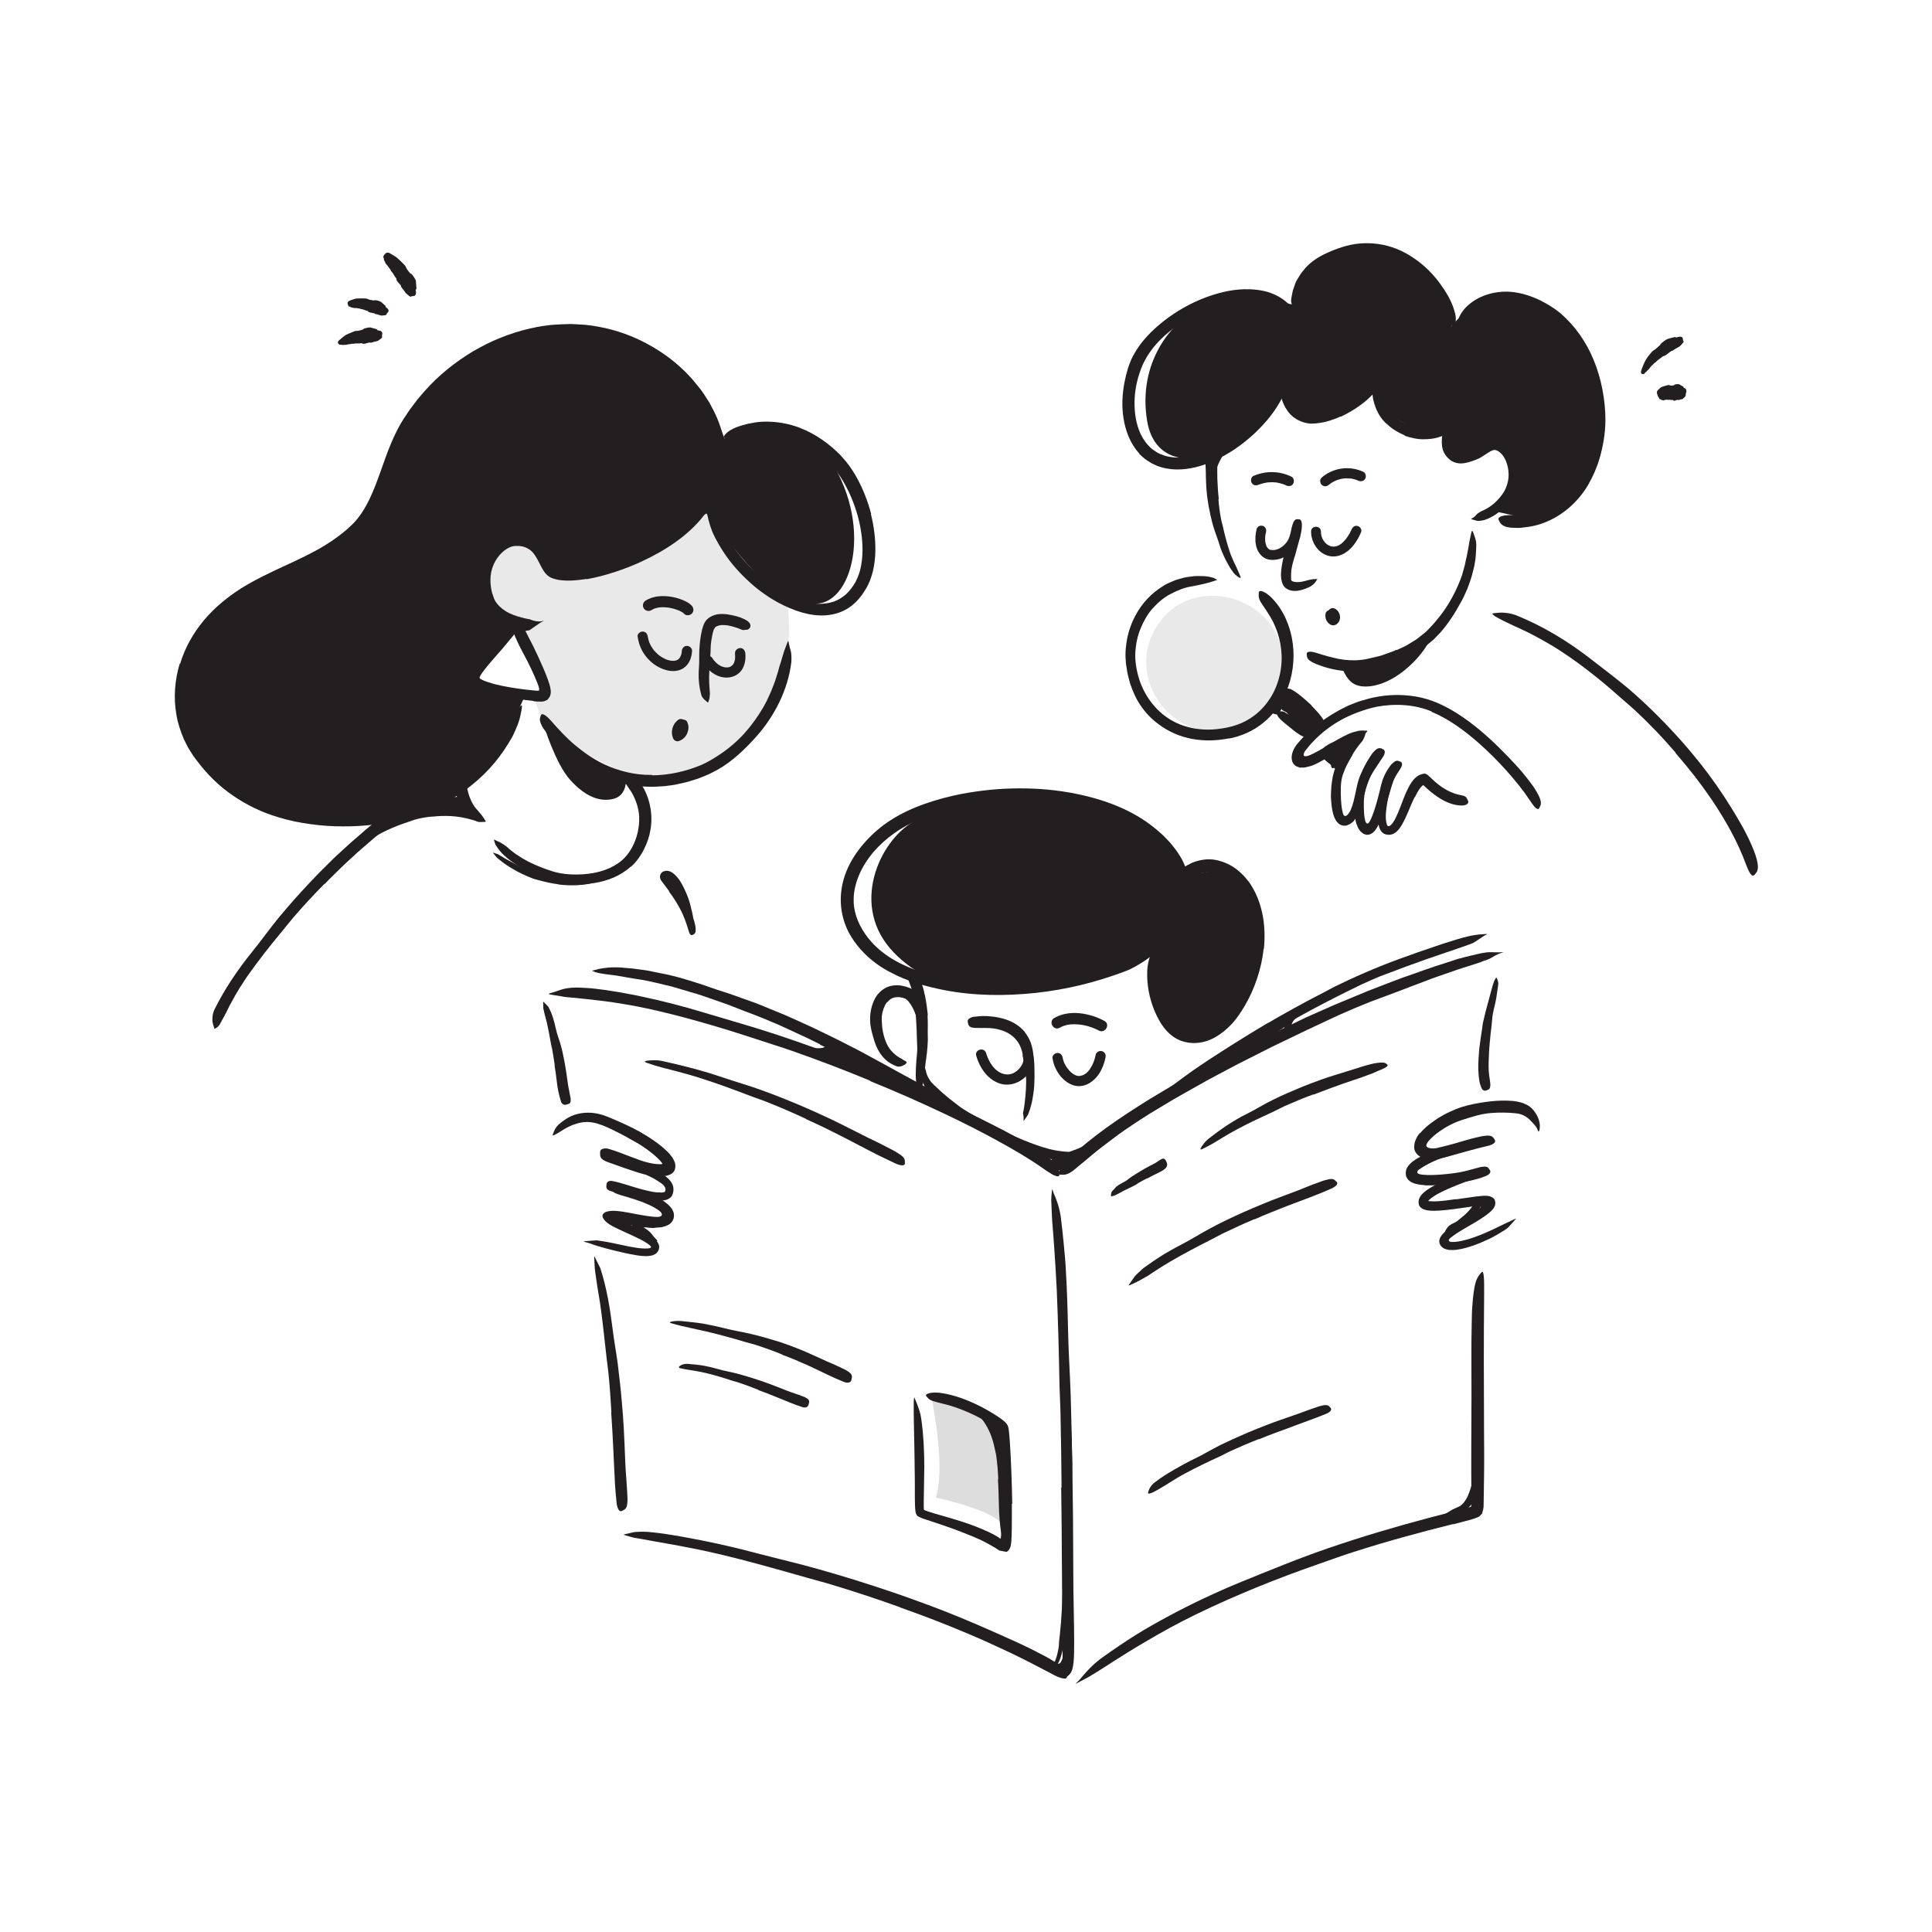
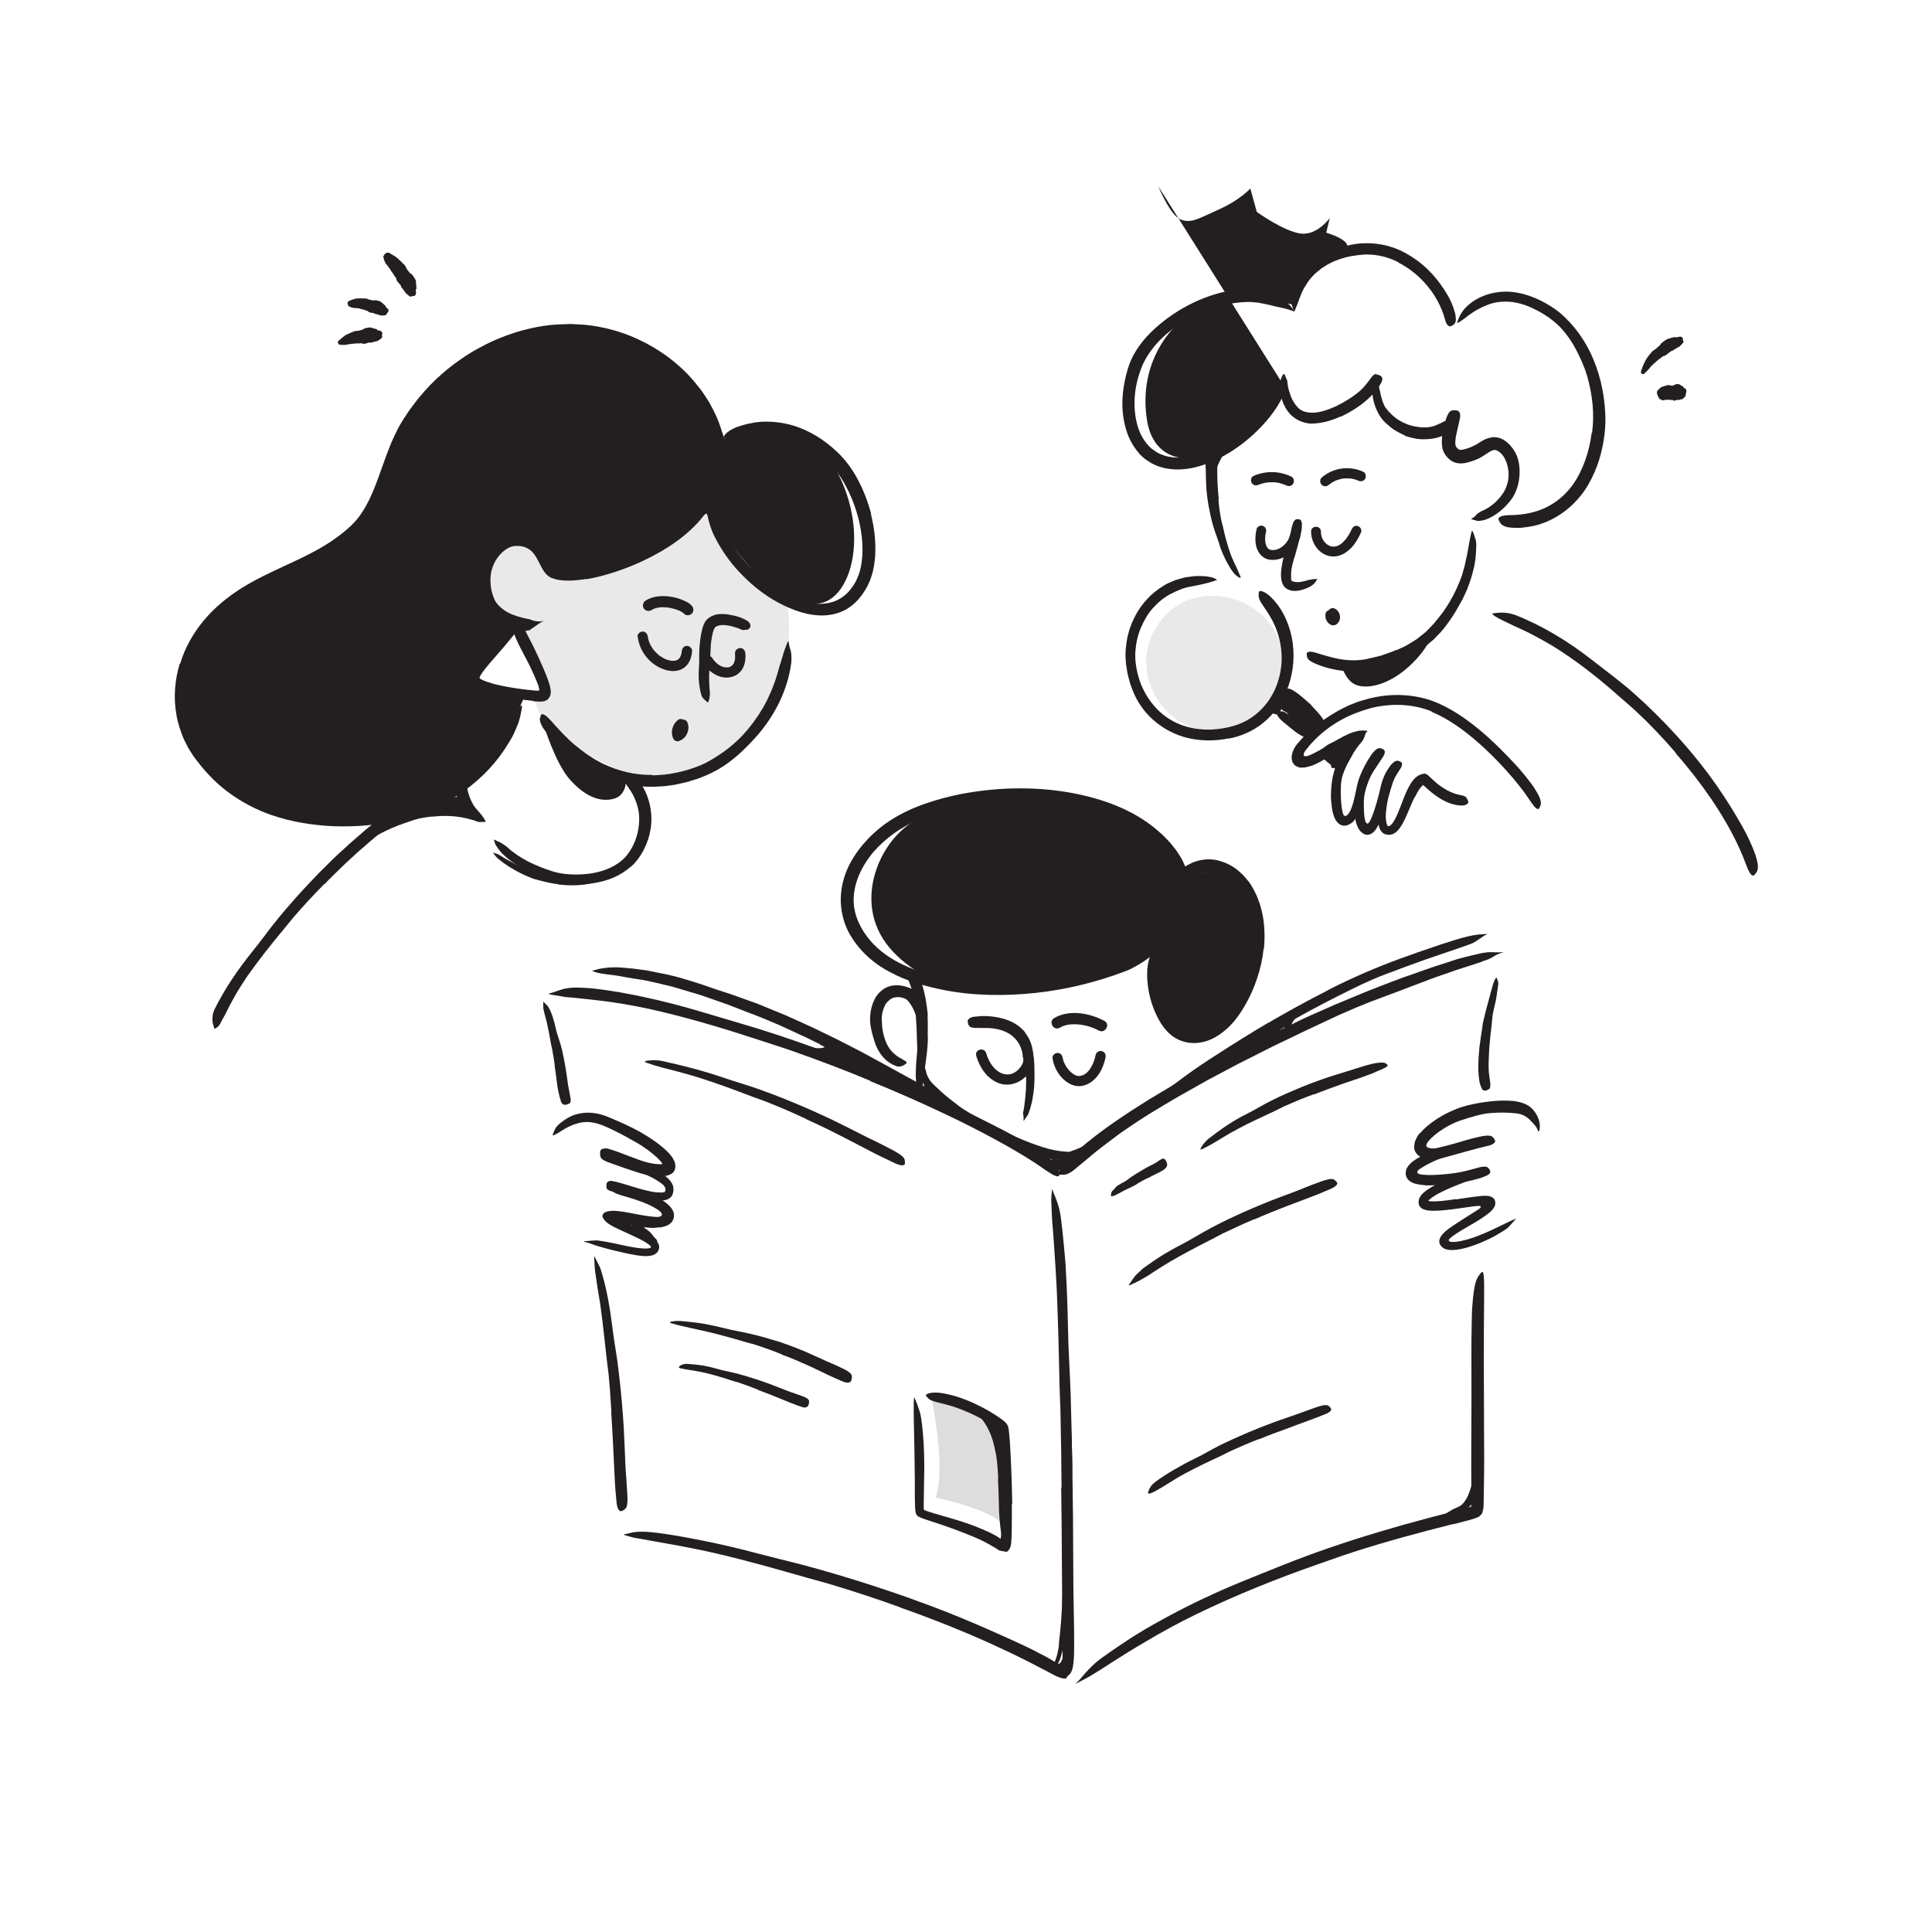
<svg xmlns="http://www.w3.org/2000/svg" id="Layer_1" width="520" height="520" viewBox="0 0 520 520">
  <defs>
    <style>.cls-1,.cls-2,.cls-3{fill:#231f20;}.cls-2{opacity:.15;}.cls-3{opacity:.1;}</style>
  </defs>
  <path class="cls-1" d="M286.25,421.67c.09-3.69.26-7.38.31-11.07v-4.04c.1-4.75.12-9.51.16-14.26.03-2.11,0-4.23-.05-6.33.02-2.69.07-5.4.23-8.09.05-.84.14-.73.3-.02.15.71.47,2.01.66,3.55l.45,4.11c.12,1.37.14,2.75.19,4.12.04,1.38.08,2.76.09,4.14,0,1.38-.05,2.77-.09,4.15-.11,3.32.01,6.77-.02,10.17-.03,3.73-.11,7.47-.24,11.2-.11,2.3-.23,4.6-.34,6.89-.2,3.48-.46,6.97-.8,10.41-.27,2.68-.48,5.32-1.2,7.93-.14.58-.28,1.15-.48,1.72-.37,1.07-.78,1.75-1.19,2.16-.42.41-.83.5-1.11.46-.13-.03-.29-.08-.35-.14-.1-.11.08-.18.32-.37.24-.18.56-.58.86-1.26.44-1.01.71-2.15.92-3.32.13-.58.15-1.19.17-1.79.03-.6.14-1.2.2-1.8.26-2.42.44-4.9.58-7.38.2-3.7.32-7.42.39-11.14h.05Z" />
  <path class="cls-1" d="M356.79,165.12c-.04.19-.07.38-.07.58s.03.39.06.58c.04.27.15.54.28.78.04.08.09.15.14.22.11.15.22.31.36.44.35.34.8.6,1.3.59.35,0,.67-.13.94-.34.21-.16.33-.3.49-.52.14-.2.24-.44.3-.68.04-.17.06-.35.08-.52,0-.08,0-.15,0-.23-.02-.25-.05-.52-.14-.76-.15-.38-.29-.64-.56-.94-.09-.1-.19-.17-.29-.25-.11-.09-.22-.17-.35-.23-.14-.09-.3-.14-.46-.15-.17-.04-.33-.03-.5.02-.29.08-.6.3-.75.57-.15.29-.23.64-.13.96.09.29.28.62.57.75.08.04.15.08.22.13l-.25-.2c.08.06.15.13.21.21l-.2-.25c.07.09.12.18.17.29l-.13-.3c.05.12.08.24.1.37l-.04-.33c.02.12.02.24,0,.36l.04-.33c-.01.11-.04.22-.08.32l.13-.3c-.04.09-.08.17-.14.24l.2-.25c-.04.06-.09.11-.15.15l.25-.2s-.05.04-.09.05l.3-.13s-.04.01-.06.02l.33-.04s-.04,0-.07,0l.33.04s-.06-.01-.1-.03l.3.13c-.06-.03-.11-.06-.17-.1l.25.2c-.1-.08-.19-.16-.26-.26l.2.25c-.08-.11-.15-.22-.2-.35l.13.3c-.05-.12-.09-.25-.11-.39l.04.33c-.02-.13-.02-.27,0-.4l-.04.33s.01-.06.02-.09c.07-.33.05-.66-.13-.96-.15-.26-.45-.51-.75-.57-.32-.07-.68-.06-.96.13-.26.17-.51.43-.57.75h0Z" />
  <path class="cls-3" d="M211.87,161.92s1.92,11.89-1.72,20.43c-3.65,8.54-12.3,21.31-18.36,23.92-6.05,2.61-14.59,2.76-16.91,3.54-2.32.78-17.86-6.33-26.55-13.03-2.81-2.17-4.81-9.86-4.81-9.86,0,0,5.17,2.58,4.15-1.04-1.02-3.62-5.25-13.32-5.25-13.32l-4.07-5.51s-10.05-4-9.76-11.9c.28-7.9,9.32-14.68,12.14-13.27,2.82,1.41,9.88,10.79,9.88,10.79,0,0,12.62,2.11,17.89-1.1,0,0,20.77-20.72,26.71-13.37,5.94,7.34,10.74,17.32,10.74,17.32l5.94,6.38Z" />
  <path class="cls-2" d="M250.87,376.69c.24,2.08,3.63,18.18,1,26.37,0,0,15.68,3.39,17.91,7.34,2.22,3.95-1.97-26.57-2.55-27.71-.58-1.13-16.35-6.01-16.35-6.01Z" />
-   <path class="cls-1" d="M396.15,327.77c-.55.48-1.12.92-1.72,1.32-.21.15-.4.33-.63.47-.79.48-1.64.86-2.39,1.24-.33.18-.63.39-.91.6-.36.28-.65.59-.98.91-.11.1-.28,0-.4-.21-.13-.22-.22-.6-.06-.92.29-.53.65-1.02,1.09-1.36.45-.32.91-.55,1.37-.75.54-.23.98-.66,1.43-1.02.51-.4,1.01-.82,1.49-1.26.29-.27.58-.55.85-.86.4-.46.81-.92,1.11-1.45.23-.41.34-.89.46-1.34.03-.1.03-.21.07-.3.14-.35.36-.37.88-.23.12.03.24.06.36.1.39.13.64.43.66.78-.04,1-.56,1.88-1.14,2.67-.44.59-.95,1.12-1.48,1.63l-.04-.03Z" />
  <path class="cls-1" d="M346.91,273.34c.5-.51,1.02-.89,1.52-1.24.18-.13.33-.29.51-.41.32-.2.65-.41.98-.62.35-.19.7-.37,1.04-.56.31-.16.6-.35.9-.52.18-.13.41-.18.64-.22.22-.06.44-.11.66-.13.14-.01.16.08.1.25-.06.16-.15.43-.32.61-.07.09-.12.2-.18.3-.03.05-.06.1-.08.16l-.12.09c-.15.12-.31.25-.47.38-.32.25-.64.49-1.01.71-.45.25-.81.65-1.22.99-.45.36-.89.71-1.26,1.08-.23.23-.44.47-.6.74-.24.39-.41.81-.38,1.27.03.34.23.64.42.82.04.04.1.07.14.1.14.12.03.28-.23.71l-.18.3c-.19.32-.55.5-.93.32-1.05-.65-1.38-2.03-1.1-3.08.18-.84.66-1.53,1.12-2.06l.04.03Z" />
  <path class="cls-1" d="M340.46,277.35c.5-.29,1.04-.51,1.55-.8.19-.1.33-.25.52-.35.67-.34,1.35-.69,2.01-1.03.3-.15.54-.38.82-.56.36-.23.72-.45,1.16-.59.14-.04.2.06.23.27.02.2.05.54-.06.79-.35.93-1.04,1.47-1.81,1.93-.49.23-.86.64-1.3.96-.48.34-.98.66-1.49.98-.31.19-.63.37-.94.56-.47.29-.96.55-1.39.89-.33.27-.6.61-.91.9-.07.06-.12.14-.2.2-.28.2-.46.14-.81-.27-.08-.09-.17-.18-.24-.28-.25-.33-.33-.69-.2-.95.38-.76.92-1.33,1.57-1.75.47-.33.97-.62,1.45-.94l.03.04Z" />
  <path class="cls-1" d="M397.69,401.35c-.36.96-.71,1.9-1.27,2.88-.2.35-.4.73-.68,1.04-.99,1.1-2.24,1.76-3.45,2.26-.53.24-1.08.43-1.62.6-.7.2-1.36.49-2.14.39-.24-.02-.22-.06-.09-.25.1-.15.19-.3.27-.42.1-.2.24-.36.42-.46.6-.37,1.2-.73,1.81-1.1.62-.27,1.22-.54,1.81-.83.72-.35,1.23-.99,1.64-1.62.49-.66.83-1.53,1.16-2.44.2-.55.38-1.11.53-1.68.23-.86.43-1.74.5-2.62.04-.69-.05-1.37-.05-2.05,0-.15-.02-.29-.02-.44.02-.55.14-.73.61-.86.11-.03.21-.07.31-.09.35-.06.66.17.8.6.21.65.35,1.32.42,2.02,0,.69-.07,1.38-.18,2.07-.17,1.02-.44,2.03-.75,3.02h-.05Z" />
  <path class="cls-1" d="M288.77,444.13c-.16.88-.34,1.69-.66,2.61-.12.33-.2.68-.39,1-.37.55-.89,1.09-1.56,1.4-.68.33-1.39.3-1.95.21-.51-.08-1.01-.16-1.46-.37-.59-.24-1.13-.6-1.53-1.07-.12-.15-.07-.17.11-.16.18.01.52,0,.85.03.57.1,1.13,0,1.61.04.5.02.99,0,1.27-.07.41-.08.59-.61.82-1.14.26-.58.43-1.34.56-2.11.08-.47.14-.94.16-1.43.04-.73.05-1.47,0-2.21-.05-.57-.23-1.12-.36-1.68-.03-.12-.07-.24-.09-.37-.02-.47.12-.64.59-.8.11-.04.21-.08.32-.1.36-.09.7.07.91.4.59.98.85,2.08,1,3.23.03.86-.04,1.74-.15,2.62h-.06Z" />
  <path class="cls-1" d="M268.68,398.18c-.08-2.12-.24-4.23-.53-6.28-.1-.75-.31-1.47-.46-2.2-.52-2.59-1.47-5.05-3-7.2-.71-.93-1.54-1.78-2.48-2.46-.6-.45-1.26-.8-1.93-1.13-.34-.16-.68-.31-1.02-.51-.35-.16-.7-.33-1.07-.45-.46-.18-.4-.21.04-.31.22-.05.54-.13.94-.19.2-.03.42-.06.65-.07.12,0,.23,0,.36-.02.12.02.24.04.35.08,1.7.44,3.3,1.27,4.67,2.39,1.35,1.14,2.46,2.56,3.19,4.17.84,1.9,1.68,3.87,2.13,5.89.51,2.22.68,4.45.79,6.65.07,1.36.11,2.71.13,4.06.04,2.05,0,4.1.01,6.13.03,1.57.11,3.12.12,4.67,0,.34.02.68,0,1.02-.11,1.28-.31,1.67-.82,1.93-.12.06-.23.14-.34.17-.37.11-.68-.43-.86-1.36-.47-2.78-.68-5.67-.71-8.55-.06-2.14-.1-4.29-.25-6.42h.07Z" />
  <path class="cls-1" d="M222.23,284.47c-.61.15-1.31.07-1.83-.04-.2-.04-.4-.02-.59-.09-.67-.21-1.21-.61-1.72-.93-.23-.15-.46-.24-.69-.36-.14-.08-.29-.15-.42-.24-.15-.06-.23-.29-.34-.43-.06-.11-.04-.12.08-.19.11-.05.38-.32.6-.38.71-.07,1.3,0,1.82.23.32.13.67.08.98.08.36.02.66.02.96-.04.2-.02.4-.06.58-.14.28-.12.57-.27.72-.52.11-.2.02-.48-.07-.64-.02-.04-.06-.08-.08-.11.03-.09.23-.1.95-.14l.48-.03c.54-.04,1,.08,1.19.42.47,1.02-.15,2.12-.84,2.69-.52.47-1.14.73-1.76.91l-.02-.06Z" />
  <path class="cls-1" d="M228.41,286.95c-.47-.31-.92-.69-1.42-.97-.18-.11-.39-.13-.57-.24-.65-.36-1.3-.83-2.01-1.1-.31-.13-.64-.19-.96-.24-.42-.06-.84-.07-1.25-.29-.13-.07-.1-.36.03-.66.13-.3.37-.65.64-.71.93-.16,1.89-.2,2.78.13.53.19,1.13.16,1.68.31.61.16,1.2.38,1.78.62.35.17.7.34,1.05.51.53.25,1.03.56,1.57.75.43.14.92.14,1.38.25.1.02.21.02.31.06.34.15.33.41-.04,1.2l-.26.53c-.31.59-.71,1-1.03,1.07-.46.1-.88.12-1.26.07-.37-.07-.68-.24-1.01-.4-.48-.25-.94-.56-1.43-.82l.03-.08Z" />
  <path class="cls-1" d="M173.84,328.31c.57.1,1.06.24,1.52.32.17.03.34,0,.51.03.6.11,1.23.27,1.86.28.28,0,.56-.04.83-.09.16-.08.37.04.55,0,.18-.01.37,0,.56,0,.12,0,.13.07.07.2-.06.13-.18.36-.36.51-.08.08-.17.09-.24.22-.03.06-.07.11-.11.17l-.14.06c-.18.08-.37.14-.56.2-.38.11-.77.18-1.18.17-.48-.01-.96.15-1.45.13-.54,0-1.07-.08-1.54-.13-.29-.03-.58-.05-.85-.04-.41.02-.79.06-1.1.27-.24.15-.35.44-.39.64,0,.05-.01.09-.03.12-.08.11-.23.09-.74.02l-.35-.04c-.38-.04-.7-.26-.72-.65-.05-.58.22-1.12.58-1.51.36-.39.81-.68,1.3-.81.75-.21,1.4-.16,1.98-.11v.05Z" />
  <path class="cls-1" d="M170.03,327.71c.34.1.48.25.73.36.08.04.16.05.24.1.28.2.55.39.81.53.12.06.24.08.36.1.15.02.31.03.45.15.04.04.01.21-.05.39-.06.18-.17.39-.26.44-.32.13-.63.24-.92.12-.18-.07-.37.04-.55.05-.2,0-.4-.06-.6-.1-.09-.02-.19-.04-.28-.03-.14,0-.28.01-.35.07-.03.02-.02.08.02.12-.06-.07-.12-.12-.16-.14,0,0-.01,0-.02-.01.02,0,0,0,.04,0,0,0,.01,0,.03,0-.09,0-.19-.01-.32-.02h-.42c-.47,0-.88-.09-.97-.39-.13-.44.06-.96.32-1.26.26-.31.55-.49.82-.56.41-.09.76-.03,1.09.02v.05Z" />
  <path class="cls-1" d="M173.8,333.07c-.2-.29-.41-.55-.71-.83-.11-.1-.25-.17-.36-.29-.39-.43-.86-.94-.98-1.67-.04-.3-.06-.58-.01-.88.04-.36.26-.82.68-.92.13-.03.19.17.25.39.05.22.2.45.22.5.02.1.06.23.12.36.02.06.05.12.07.18.03.05.01.12.05.23.07.25.37.37.64.56.3.21.66.47.99.76.2.18.39.36.56.57.26.31.48.64.74.94.2.23.44.43.64.67.04.05.1.1.13.16.13.22.07.35-.25.57l-.22.15c-.25.16-.52.19-.69.11-.51-.24-.91-.48-1.22-.81-.23-.24-.49-.45-.7-.71l.03-.04Z" />
  <path class="cls-1" d="M285.74,314.22c-.28-.07-.56-.18-.83-.27-.1-.03-.2-.01-.29-.06-.34-.15-.67-.32-.98-.47-.14-.06-.29-.09-.43-.1-.19-.04-.37-.09-.51-.3-.04-.07.03-.29.14-.54.11-.24.27-.53.37-.58.09-.04.19-.08.27-.1.08,0,.16.02.24.03.16.04.31.1.47.21.19.13.41.05.61.07.22.03.45.05.68.08.14.02.28.04.43.04.21,0,.44.03.64-.05.16-.07.28-.25.42-.37.03-.03.05-.07.08-.09.12-.04.22.16.38.65l.11.34c.12.38.15.73.08.95-.23.55-.62.65-1.01.66-.29.02-.58-.04-.87-.07v-.05Z" />
  <path class="cls-1" d="M271.66,307.68c-2.42-1.14-4.79-2.38-7.12-3.68-.85-.48-1.72-.91-2.55-1.42-2.93-1.79-5.72-3.83-8.35-6.06-1.13-1.03-2.34-2-3.32-3.19-.65-.75-1.24-1.55-1.75-2.42-.49-.88-.73-1.93-.71-2.93.02-.62.05-.52.27-.04.15.51.83,1.21,1.47,1.99.98,1.51,2.47,2.69,3.83,3.99,1.41,1.26,2.93,2.44,4.47,3.62,1.85,1.41,4,2.56,6.08,3.73,2.29,1.29,4.63,2.5,7.01,3.62,1.47.69,2.95,1.35,4.45,1.96,2.28.92,4.59,1.79,6.94,2.4,1.82.47,3.67.71,5.46.79.39,0,.77-.02,1.16,0,.34-.02.63-.03.87,0,.22,0,.4,0,.56.04.33.1.48.21.76.5.12.12.27.24.38.37.18.22.17.47-.1.77-.28.32-.78.55-1.44.69-1.91.31-3.75.12-5.56-.2-1.81-.32-3.57-.84-5.31-1.41-2.58-.86-5.08-1.9-7.55-3.01l.02-.05Z" />
  <path class="cls-1" d="M285.4,315.09c-.33-.12-.63-.31-.92-.48-.11-.06-.22-.08-.32-.15-.35-.25-.67-.52-.96-.78-.13-.11-.27-.21-.41-.29-.18-.12-.37-.23-.47-.44-.03-.07.09-.2.26-.32.16-.12.36-.24.46-.21.36.11.7.2.99.43.18.14.43.11.64.15.23.05.47.1.71.13.15.03.29.07.44.09.22.02.46.06.68,0,.17-.06.31-.24.43-.38.03-.03.05-.08.08-.1.11-.08.19.04.41.58l.15.37c.17.42.22.79.12.96-.3.48-.79.61-1.25.62-.35.01-.7-.05-1.04-.12v-.05Z" />
  <path class="cls-1" d="M250.72,295.03c-.59-.82-1.13-1.67-1.59-2.55-.17-.32-.4-.61-.54-.95l-.37-.89-.3-.92c-.22-.6-.32-1.25-.42-1.87-.02-.57-.2-1.11-.16-1.68.02-.36,0-.71.08-1.07.09-.35.14-.7.19-1.04.04-.21.07-.18.13,0,.07.19.13.52.28.9.08.34.28.66.4.98.07.16.14.31.17.47l.17.46c.17.63.48,1.2.56,1.87.11.38.26.76.44,1.13l.61,1.07c.46.77.95,1.54,1.52,2.26.34.44.69.89,1.08,1.3.58.63,1.19,1.24,1.88,1.74.27.18.56.34.85.48.3.12.6.25.88.38.13.05.26.09.38.15.44.22.52.38.46.91-.01.12-.02.24-.04.35-.07.38-.39.6-.89.56-1.46-.12-2.64-.93-3.67-1.82-.78-.66-1.47-1.42-2.12-2.2l.04-.04Z" />
  <path class="cls-1" d="M249.06,292.96c-.11-.27-.22-.55-.33-.82-.04-.1-.1-.19-.13-.29-.13-.35-.21-.72-.29-1.09-.04-.16-.09-.31-.15-.47-.07-.19-.15-.39-.15-.6,0-.13.45-.11.58.08.21.35.41.7.53,1.09.06.24.2.45.31.67.12.24.24.49.37.73.08.15.16.3.25.44.13.22.26.44.43.63.13.15.32.25.49.36.04.02.08.04.11.07.12.1.1.19-.11.42l-.14.16c-.17.17-.36.25-.49.2-.39-.15-.65-.47-.87-.8-.17-.25-.3-.52-.44-.78h.02Z" />
  <path class="cls-1" d="M292.04,309.7c-.78.35-1.58.66-2.38.93-.29.11-.58.23-.87.32-1.07.26-2.14.47-3.21.63-.48.08-.94.16-1.42.24-.3.04-.61.09-.91.13-.3.05-.62-.03-.92-.05-.19-.03-.17-.06-.02-.16.15-.08.41-.35.74-.46,1.16-.28,2.28-.55,3.53-.85.72-.14,1.4-.49,2.1-.73.77-.27,1.54-.57,2.28-.9.46-.21.92-.42,1.36-.67.67-.36,1.34-.75,1.96-1.2.47-.36.88-.78,1.31-1.17.09-.09.19-.18.28-.26.36-.31.53-.34.83-.17.07.04.14.07.2.12.2.15.18.44-.04.74-.32.46-.71.88-1.13,1.28-.44.37-.91.71-1.41,1.02-.73.47-1.5.87-2.28,1.24l-.02-.03Z" />
  <path class="cls-1" d="M246.92,269.37c.44.92.76,1.87,1,2.81.08.34.21.67.27,1.02.23,1.21.22,2.44.24,3.62.01.53.02,1.04.03,1.57.02.66,0,1.33-.06,1.99-.02.21-.06.18-.13,0-.07-.17-.19-.49-.27-.86-.26-1.33-.57-2.62-.79-3.91-.13-.78-.42-1.54-.68-2.29-.29-.82-.62-1.61-1.04-2.35-.25-.46-.55-.89-.87-1.3-.48-.58-1.06-1.14-1.73-1.43-.52-.24-1.11-.21-1.54-.08-.1.03-.19.08-.27.11-.16.05-.25.04-.38-.1-.11-.11-.24-.31-.4-.62l-.24-.41c-.25-.44-.2-.99.32-1.34.78-.4,1.72-.41,2.52-.2.82.2,1.51.63,2.1,1.13.88.75,1.49,1.71,1.96,2.6l-.04.03Z" />
  <path class="cls-1" d="M309.6,256.22c.76.73-1.09,11.2,2.15,16s2.71,7.47,7.59,7.13,9.17-1.31,12.09-6.01,6.73-14.28,6.73-14.28c0,0,.06-10.99-1.28-14.81-1.35-3.82-6.59-8.52-7.36-9.56s-11.12,1.19-11.12,1.19c0,0-7.7-13.01-14.66-16.11-6.96-3.11-28.07-6.16-36.25-5.32s-12.19,1.22-21.84,6.83c-9.01,5.25-17.04,22.7-5.12,35.05,10.58,10.97,23.02,9.46,27.24,9.34s24.28-2.48,24.28-2.48l17.55-6.98Z" />
  <path class="cls-3" d="M345.25,176.44c1.37,11.32-8.19,21.98-20.9,20.21-11.65-1.63-19.06-14.51-14.49-25.21,7.72-18.06,33.28-12.39,35.39,5Z" />
  <path class="cls-1" d="M349.65,195.76c-.39-.48-.77-.96-1.18-1.42-.15-.17-.38-.22-.51-.39-.5-.62-.93-1.33-1.43-1.94-.22-.27-.52-.43-.83-.57-.2-.09-.39-.19-.57-.32-.07-.09-.19-.1-.18-.31.01-.11.02-.22.03-.33.01-.12.3-.62.31-.74.08-.35.09-.34.43-.63.49-.52,1.8-2.07,1.93-1.81.24.04.48.08.68.17.18.13.35.27.51.43.31.32.57.72.77,1.22.24.59.8.75,1.2,1.12.43.42.84.88,1.26,1.32.26.27.51.55.78.8.41.38.79.81,1.29,1.06.37.21.95.12,1.37.24.09.03.2.03.28.08.28.2.18.55-.41,1.55l-.4.67c-.46.73-1.01,1.28-1.42,1.43-1.29.54-1.93.06-2.61-.36-.49-.34-.91-.78-1.36-1.18l.07-.1Z" />
  <path class="cls-1" d="M358.3,206.03c-.01-.25.04-.56.05-.83,0-.1-.09-.09-.08-.2.04-.38.12-.79.11-1.12.01-.16-.05-.24-.12-.3-.11-.06-.19-.17.02-.59.07-.14.51-.61,1.01-1.12.49-.5,1.11-1.09,1.29-1.19.34-.18.5-.17.62-.11.15.03.09.29.02.55-.1.35.18.27.27.41.09.16.16.34.2.56.03.13.05.27.09.38.07.17.09.39.26.43.13.05.5-.18.72-.24.05-.02.14-.07.14-.04.02.05-.02.15-.19.37-.2.25-.47.58-.86,1.03l-.52.6c-.29.33-.56.62-.84.9-.27.28-.58.58-.72.67-.52.41-.78.54-.97.56-.18.03-.28-.03-.36-.12-.12-.13-.15-.36-.22-.54l.09-.1Z" />
  <path class="cls-1" d="M327.31,123.42c.22-.54.45-1.07.74-1.57.27-.51.57-1.01.87-1.5.21-.37.42-.73.66-1.08.86-1.22,1.84-2.34,2.87-3.4.45-.48.9-.95,1.35-1.43l.98-.79c.34-.24.7-.46,1.06-.68.22-.13.24-.06.14.16-.1.22-.26.64-.54,1.03l-.71,1.04c-.26.32-.55.6-.83.9-.56.59-1.12,1.19-1.68,1.81-.69.72-1.19,1.63-1.76,2.46-.62.93-1.19,1.89-1.71,2.89-.34.6-.65,1.22-.92,1.86-.43.96-.8,1.95-1.06,2.97-.19.79-.32,1.58-.43,2.37-.03.17-.05.35-.07.52-.09.65-.16.85-.37.97-.05.03-.09.07-.13.08-.13.05-.24-.24-.22-.73.04-1.47.28-3.02.71-4.53.26-1.13.61-2.26,1.03-3.35h.03Z" />
-   <path class="cls-1" d="M345.24,103.32s-6.24,9.56-14.13,15.8c-7.89,6.24-20.34,6.68-22.38-5.94-2.55-15.78,6.87-26.13,11.84-28.59,4.97-2.46,18.3-4.74,18.3-4.74l9.58,2.27s3.53-10.72,11.33-13.58c7.79-2.86,17.82-1.93,22.32,3.36,4.5,5.29,8.48,15.95,8.48,15.95,0,0,7.02-8.68,13.76-7.61,6.75,1.08,15.4,4.38,20.75,12.22,5.35,7.84,6.68,16.88,5.66,23.32-1.02,6.44-7.25,18.82-7.25,18.82,0,0-8.88,4.82-11.21,4.84-2.33.01-10.43-1.94-10.43-1.94,0,0,8.49-4.08,5.64-10.48-2.85-6.4-2.48-6.83-4.42-7.25-1.94-.42-6.38,1.91-9.82,1.91s-2.83-5.91-2.83-5.91l.97-3.97s-3.32,4.74-7.82,4.2c-4.5-.54-11.83-5.82-11.83-5.82l-1.74-6.3s-2.76,3.08-8.41,5.61-7.41,3.8-10.27,2.77-6.08-8.95-6.08-8.95Z" />
+   <path class="cls-1" d="M345.24,103.32s-6.24,9.56-14.13,15.8c-7.89,6.24-20.34,6.68-22.38-5.94-2.55-15.78,6.87-26.13,11.84-28.59,4.97-2.46,18.3-4.74,18.3-4.74l9.58,2.27s3.53-10.72,11.33-13.58s-2.83-5.91-2.83-5.91l.97-3.97s-3.32,4.74-7.82,4.2c-4.5-.54-11.83-5.82-11.83-5.82l-1.74-6.3s-2.76,3.08-8.41,5.61-7.41,3.8-10.27,2.77-6.08-8.95-6.08-8.95Z" />
  <path class="cls-1" d="M150.25,238c-1.66-.2-3.29-.58-4.91-1-.59-.16-1.18-.3-1.76-.48-2-.77-3.96-1.65-5.76-2.77-.42-.22-.81-.49-1.2-.75-.39-.27-.8-.5-1.16-.79l-1.42-1.11c-.45-.39-.82-.88-1.19-1.36-.22-.3-.17-.28.15-.17.16.06.39.13.66.22.29.07.58.2.84.4.99.63,1.99,1.23,3.03,1.75.5.29,1.02.56,1.53.83l.77.42.79.38c.32.16.64.3.97.45.34.13.68.23,1.03.34.69.24,1.4.4,2.09.6,1.52.46,3.09.78,4.66,1.04.97.11,1.95.27,2.94.29l1.12.05h1.12c.75,0,1.49-.08,2.22-.17,1.14-.15,2.23-.47,3.29-.84l.69-.24c.88-.24,1.21-.17,1.56.22.08.09.18.17.24.27.21.31-.06.73-.7,1.12-1.94,1.08-4.27,1.42-6.54,1.56-1.7.06-3.4,0-5.08-.21v-.05Z" />
  <path class="cls-1" d="M116.92,217.89l-3.63,1.27c-.44.16-.86.36-1.31.51-1.57.51-3.16,1.01-4.72,1.56-.69.24-1.38.54-2.03.81-.86.35-1.5.85-2.39,1.21-.26.14-.26.11-.22-.19.02-.15.05-.37.1-.66.03-.13.06-.31.13-.44.08-.13.17-.24.28-.35.4-.37.83-.69,1.26-.98.43-.28.85-.56,1.3-.71.9-.36,1.81-.68,2.74-.96,1.12-.33,2.19-.89,3.29-1.33,1.21-.48,2.44-.92,3.66-1.38.75-.29,1.52-.53,2.29-.79,1.18-.38,2.42-.67,3.69-.83.98-.12,1.99-.23,3.03-.08.23.03.46.06.69.12.42.12.67.31.79.52.1.25.1.47.06.71-.02.11-.02.21-.05.29-.04.14-.16.22-.36.31-.2.09-.48.24-.71.2-1.41-.14-2.82-.15-4.34.18-1.13.23-2.31.6-3.52,1.03l-.02-.05Z" />
  <path class="cls-1" d="M116.35,219.77c-1.57.14-3.14.4-4.72.85-.57.17-1.12.39-1.69.58-2.01.65-4.01,1.42-5.94,2.34-.85.42-1.71.84-2.52,1.31-1.01.67-2.21,1.04-3.32,1.57-.36.15-.31.13-.1-.13.22-.25.54-.84,1.02-1.41,1.74-1.97,4.06-3.11,6.45-4.03,1.44-.54,2.85-1.28,4.33-1.81,1.63-.58,3.31-1.06,5.06-1.33,1.08-.17,2.12-.23,3.19-.3,1.61-.09,3.25-.02,4.86.16,1.25.14,2.51.28,3.76.66.27.09.55.15.82.27.98.44,1.2.78,1.04,1.42-.03.14-.05.28-.09.4-.14.37-.75.59-1.36.36-1.89-.57-3.87-.94-5.99-1.04-1.57-.07-3.18-.02-4.8.17v-.06Z" />
  <path class="cls-1" d="M123.23,218.54c-.45-.14-.91-.34-1.39-.46-.17-.05-.35-.03-.53-.07-.62-.15-1.27-.27-1.92-.28-.29-.04-.58,0-.86.03-.36.06-.72.13-1.12.1-.12-.01-.16-.17-.12-.38.04-.21.15-.5.35-.64.72-.43,1.51-.83,2.37-.69.5.05,1.01-.08,1.52-.08.56.01,1.11.06,1.66.17.34.07.67.16,1,.25.5.13.98.32,1.48.42.39.09.81.06,1.22.1.09,0,.19,0,.28.02.17.03.25.12.25.29.01.16-.03.35-.12.63l-.12.37c-.15.39-.43.7-.71.85-.72.14-1.3-.02-1.9-.19-.44-.13-.89-.29-1.35-.4v-.06Z" />
  <path class="cls-1" d="M190.14,138.21s7.79,10.29,13.25,16.08,10.3,8.2,16.09,8.2c10.73,0,16.15-23.88,1.41-42.27,0,0-6.09-3-8.62-3.62s-17.31,1.38-17.31,1.38c0,0-2.63-8.25-8.93-14.32s-17.56-12.51-29.8-13.74c-7.29-.73-24.71,3.24-32.4,8.12-7.69,4.87-14.85,16.36-16.64,20.78-1.78,4.42-5.35,17.18-8.9,21-3.55,3.82-11.8,10.16-16.88,11.76s-21.18,12.23-25.42,17.22c-4.23,4.99-9.51,17.49-7.9,20.51,1.61,3.02,4.86,12.48,8.03,15.86,3.18,3.38,14.48,15.35,22.74,15.09,8.27-.26,16.94.97,16.94.97,0,0,14.71-2.91,19.66-5.33,4.95-2.42,12.32-6.23,16.01-11.24,5.79-7.87,9.51-16.75,9.51-16.75l-13.25-4.8,3.17-6.31,6.96-8s-6.71-3.27-6.96-8.31,2.15-11.73,2.15-11.73c0,0,6.37-4.69,8.89-3,2.51,1.69,7.06,8.06,7.06,8.06,0,0,9.04,2.09,15.41-1.14,6.37-3.23,14.47-7.51,14.47-7.51l11.24-6.96Z" />
  <path class="cls-1" d="M238.82,269.63c-.2.22-.33.53-.54.79l-.45,1c-.1.36-.23.72-.32,1.09-.06.38-.15.76-.18,1.16-.04.58.01,1.15.05,1.74.02,1.04.19,2.09.45,3.13.26,1.04.63,2.06,1.16,3.01.23.42.52.8.81,1.18.33.33.64.7,1,.99.23.18.45.4.69.55.25.15.5.31.74.47l.39.19.37.26c.25.18.52.29.8.45.34.21.29.48-.13.8-.4.3-1.31.81-2.24.57-1.55-.53-2.93-1.47-3.9-2.69-1.01-1.19-1.69-2.58-2.15-4.02-.5-1.72-1.09-3.48-1.17-5.34-.09-2.02.25-4.1,1.19-5.98.57-1.19,1.54-2.24,2.7-2.94.88-.56,1.92-.79,2.9-.85,1-.07,1.96.14,2.89.38,1.41.44,2.79,1.08,3.91,2.19.23.25.49.48.7.77.71,1.13.34,1.75-.17,2.15-.12.1-.24.2-.36.27-.2.11-.44.08-.72,0-.29-.09-.59-.23-.87-.42-.74-.6-1.4-1.15-2.21-1.53-.79-.38-1.65-.62-2.45-.63-.59.01-1.12.11-1.6.3-.45.25-.89.55-1.22,1.05l-.07-.05Z" />
  <path class="cls-1" d="M363.75,200.51c.19.29.37.65.43.91.07.23.05.52.03.81,0,.29-.13.64-.24,1-.15.36-.44.75-.63,1.1-.15.26-.29.52-.44.78-.07.13-.14.26-.22.38l-.08.14-.03.05c-.09.17-.11.19-.16.26-.29.4-.57.82-.89,1.08-.16.13-.33.22-.49.3-.08.04-.16.08-.25.12h0s0,0,0,0c-.02-.06.02.08.02.07h0s0,0,0,0h-.02s-.03,0-.03,0c-.02,0-.04,0-.06,0h-.12c-.34-.11-.74-.29-1.12-.55-.38-.32-.75-.62-1.07-.93-.38-.37-.8-.68-1.22-1-.25-.23-.51-.44-.74-.69-.12-.12-.23-.25-.34-.39-.05-.07-.1-.14-.15-.21-.05-.08-.05-.2-.08-.29-.05-.27.02-.3.34-.4.36-.14.87-.29,1.23-.15l.95.38c.3.14.56.35.84.53l.4.29.1.07s0,.03,0,.03c0,0,0,.03,0,.05.01.07.05.18.12.33.05.08.11.18.17.2.05-.02.09-.07.13-.12l.1-.17s.08-.16.08-.1l.52-.68c.04-.1.14-.22.19-.36.03-.31-.18-.55-.42-.69-.09-.07-.2-.08-.29-.04-.1.02-.2.05-.3.09-.21.07-.44.16-.65.27l-.36.21-.43.29c-.29.2-.58.4-.89.59-.14.08-.27.18-.41.25-.56.22-.82.05-1.12-.79-.07-.19-.15-.38-.2-.57-.18-.66-.11-1.25.16-1.52.41-.41.85-.73,1.33-1.02l.37-.2.19-.1.37-.16c.55-.24,1.12-.52,1.67-.73.41-.16.81-.25,1.15-.24.34.02.6.09.89.2.69.26,1.29.7,1.75,1.25l-.05.05Z" />
  <path class="cls-1" d="M169.8,233.22c-2.82,2.58-6.39,3.91-9.87,4.45-1.28.21-2.56.37-3.84.38-4.52-.04-8.96-1.04-12.95-2.97-1.77-.85-3.5-1.82-5.08-2.95-1.03-.71-1.99-1.53-2.9-2.41-.42-.47-.84-.94-1.2-1.47l-.53-.78c-.16-.27-.22-.61-.34-.91-.23-.78-.2-.66.44-.32.31.17.85.32,1.32.62.48.29,1.01.62,1.53,1.03,1.7,1.58,3.66,2.88,5.73,3.97,2.09,1.05,4.28,1.93,6.56,2.65,2.74.86,5.77.99,8.66.77,3.17-.25,6.33-1.1,8.91-2.85,1.61-1.07,2.87-2.51,3.8-4.22,1.45-2.57,2.11-5.57,1.99-8.51-.14-2.29-.91-4.45-1.98-6.34-.27-.4-.5-.81-.79-1.18-.24-.36-.44-.66-.61-.91-.16-.26-.24-.5-.3-.72-.15-.4-.09-.79.07-1.24.07-.2.1-.42.17-.58.12-.27.4-.35.88-.29.5.04,1.08.37,1.69.93,1.72,1.73,2.87,4,3.53,6.41.66,2.41.83,5,.39,7.52-.3,1.87-.92,3.7-1.8,5.38-.2.43-.44.84-.7,1.23-.26.4-.47.81-.79,1.19-.58.79-1.22,1.52-1.94,2.16l-.05-.05Z" />
  <path class="cls-1" d="M87.34,237.88c-2.87,2.9-5.66,5.89-8.32,8.99-.96,1.14-1.89,2.31-2.83,3.46-3.38,4.04-6.63,8.18-9.67,12.48-1.29,1.94-2.58,3.91-3.67,5.94l-1.07,1.95-.98,1.99c-.32.66-.74,1.29-1.06,1.94-.35.64-.61,1.32-1.23,1.86-.49.3-.73.42-.8.38-.08-.04-.05-.27-.24-.78-.19-.5-.34-1.19-.3-1.94.01-.38.05-.78.13-1.2.1-.4.23-.81.41-1.21,2.79-5.65,6.3-10.78,10.21-15.63,2.36-2.89,4.58-6.05,6.99-8.99,2.67-3.22,5.43-6.36,8.3-9.39l2.66-2.79,2.74-2.72c1.36-1.39,2.82-2.7,4.26-4.01,1.41-1.35,2.93-2.57,4.38-3.86,1.1-1.03,2.3-1.93,3.45-2.89.59-.47,1.14-.97,1.75-1.41l1.85-1.29c.55-.38,1.07-.77,1.65-1.12,2.26-1.11,3.08-1.28,3.82-.91.17.08.37.14.49.24.39.32-.29,1.21-1.69,2.21-4.12,3.07-8.18,6.62-12.32,10.21-1.48,1.41-3.02,2.74-4.49,4.18-1.45,1.46-2.96,2.84-4.35,4.36l-.06-.05Z" />
  <path class="cls-1" d="M125.82,206.91c-.27,1.17-.47,2.42-.34,3.68.03.46.14.91.25,1.36.23,1.62.82,3.23,1.68,4.7.41.64.88,1.23,1.41,1.77.65.71,1.25,1.49,1.81,2.46.2.26.1.34-.23.33-.16,0-.42.01-.73.03-.16,0-.33.01-.51.01-.09,0-.17-.01-.28,0-.07-.03-.16-.04-.24-.07-.28-.1-.59-.18-.85-.32-.14-.06-.27-.14-.41-.2l-.34-.27c-.44-.38-.95-.71-1.24-1.23-.33-.49-.66-.97-.95-1.48-.25-.54-.48-1.08-.68-1.62-.23-.66-.45-1.33-.73-1.98-.23-.67-.41-1.36-.58-2.05-.2-1.54-.29-3.11,0-4.64.11-.95.43-1.86.74-2.76.31-.66.56-1.34,1-1.93.2-.3.39-.61.6-.9l.71-.83c.74-.84,1.53-1.68,2.53-2.3.22-.14.42-.31.67-.37.92-.28,1.27-.16,1.61.47.08.14.16.28.22.43.18.5-.03,1.05-.45,1.4l-.47.37c-.14.14-.27.3-.42.41-.28.25-.6.43-.83.72-.54.48-1.02,1.05-1.45,1.66-.14.24-.3.48-.45.71-.15.24-.24.52-.37.78-.29.5-.38,1.11-.58,1.67h-.07Z" />
  <path class="cls-1" d="M327.95,134.35c.11,1.81.37,3.62.71,5.42.11.66.35,1.29.48,1.94.5,2.31,1.11,4.61,1.87,6.86.32,1.01.78,1.97,1.2,2.93.3.6.61,1.2.86,1.83.27.62.55,1.23.8,1.87.15.4-.01.43-.37.23-.35-.21-.97-.62-1.48-1.25-.89-1.12-1.54-2.38-2.2-3.64-.62-1.27-1.21-2.57-1.6-3.94-.48-1.63-1.17-3.26-1.66-4.94-.54-1.84-.94-3.71-1.29-5.6-.17-1.17-.38-2.33-.47-3.51l-.12-1.34-.06-1.35c-.06-.89-.05-1.79-.07-2.69-.04-.69-.03-1.39-.08-2.09-.06-.7-.03-1.4,0-2.12.02-.31-.01-.63.04-.94.22-1.17.53-1.49,1.42-1.47.2,0,.41,0,.61.02.67.1,1.09.68,1.1,1.44.04,2.25-.05,4.54.01,6.94.07,1.77.18,3.57.39,5.38h-.07Z" />
  <path class="cls-1" d="M378.13,117.21c-1.63-.74-3.21-1.57-4.5-2.79-.51-.39-.98-.82-1.4-1.32-1.46-1.75-2.31-3.89-2.7-5.99-.08-.47-.12-.95-.19-1.41l-.08-.7c0-.23,0-.47,0-.7v-.89c0-.3.04-.6.18-.88l.36-.85c.14-.27.13-.56.2-.84.07-.35.14-.29.2.03.03.16.07.38.09.64.07.27.26.58.39.91l.17.42c.07.14.17.28.17.41l.14.8c.05.26.08.53.14.78.08.25.16.5.2.76l.14.77c.05.25.15.49.22.74.15.49.25,1.01.48,1.48.11.29.25.58.39.86.17.27.38.51.58.76.36.53.87.94,1.3,1.4.22.27.53.46.8.69.29.21.54.47.85.64.62.35,1.21.77,1.9,1.01.8.4,1.68.6,2.55.83.68.06,1.35.24,2.04.25.69-.01,1.39.07,2.06-.09.53-.11,1.05-.2,1.54-.41l1.45-.64c.21-.09.39-.25.6-.34.77-.36,1.1-.25,1.64.51.12.17.26.34.37.52.37.6.24,1.27-.38,1.71-1.8,1.38-4.23,1.94-6.63,1.94-1.79.08-3.59-.38-5.29-.92l.02-.07Z" />
  <path class="cls-1" d="M360.86,112.09c-1.91.83-3.89,1.55-6.13,1.8-.41.04-.81.11-1.24.11-.42,0-.84.05-1.27-.04-1.48-.2-2.94-.79-4.1-1.71-1.18-.9-2.01-2.14-2.59-3.4-.48-1.13-.91-2.3-1.01-3.5-.14-1.52-.07-3.13.76-4.45.23-.41.38-.29.58.15.1.22.23.52.36.85.06.17.17.35.22.52.05.18.08.36.08.54.03.32.09.64.12.96.06.31.15.62.21.92l.55,1.73c.41,1.12,1.02,2.12,1.81,2.99.44.56,1.09.92,1.76,1.18.69.21,1.42.34,2.17.33,1.64.05,3.46-.49,5.19-1.19,1.08-.42,2.12-.96,3.15-1.53,1.54-.89,3.07-1.86,4.41-3.02,1.04-.91,1.9-1.97,2.7-3.04.19-.23.33-.49.51-.72.69-.84,1-1,1.84-.68.19.07.38.12.56.21.59.29.73.99.31,1.83-1.29,2.41-3.34,4.39-5.57,6.05-1.66,1.24-3.48,2.28-5.37,3.19l-.04-.07Z" />
  <path class="cls-1" d="M376.44,70.63c-2.56-1.36-5.4-2.09-8.38-2.13-.54-.04-1.08.06-1.62.09l-.81.06-.8.13c-1.91.18-3.75.77-5.55,1.45-.85.44-1.77.78-2.55,1.34-.4.26-.83.5-1.21.79l-1.12.92c-.17.14-.34.26-.5.41l-.44.47-.87.95c-.51.68-.98,1.41-1.42,2.13-1.15,1.91-1.65,4.02-2.6,6.19-.37.68-.27.6-.44-.04-.07-.32-.33-.8-.44-1.38-.06-.29-.15-.61-.18-.95,0-.33.04-.67.1-1.03.12-.63.22-1.27.38-1.89l.64-1.85c.1-.32.23-.62.42-.89l.51-.84c.34-.56.68-1.13,1.13-1.61,1.57-2.13,3.83-3.63,6.14-4.72,2.78-1.28,5.79-2.37,8.89-2.67,3.4-.32,6.87.12,10.06,1.38,1.97.75,3.74,1.82,5.42,3,2.53,1.82,4.73,4.08,6.53,6.59,1.4,1.95,2.68,4,3.47,6.33.15.52.33,1.02.47,1.55.38,2.01.12,2.7-.69,3.13-.18.1-.36.22-.55.27-.61.17-1.19-.57-1.49-1.78-.98-3.61-2.87-7.06-5.55-9.98-1.98-2.16-4.36-4.03-7-5.37l.03-.07Z" />
  <path class="cls-1" d="M428.51,116.49c.68-4.98.11-10.26-1.31-15.22-.28-.9-.56-1.81-.94-2.67l-.53-1.31-.59-1.28c-1.38-3-3.14-5.86-5.45-8.18-1.18-1.15-2.41-2.15-3.85-3.04-1.41-.91-2.9-1.68-4.44-2.32-1.36-.58-2.79-.93-4.23-1.17-1.44-.16-2.9-.18-4.31.06-1.82.3-3.52,1.05-5.15,1.94-.83.43-1.59.99-2.37,1.52-.74.6-1.5,1.16-2.32,1.71-1.06.65-.97.54-.54-.49.34-1.1,1.35-2.95,3.32-4.43,3.43-2.69,8.29-3.65,12.59-2.83,2.16.38,4.22,1.12,6.13,2.04,1.9.96,3.68,2.02,5.4,3.42,3.94,3.38,7.01,7.78,8.96,12.52,1.09,2.6,1.88,5.3,2.41,8.06.53,2.75.82,5.55.81,8.36-.03,3.48-.62,6.91-1.58,10.22-.74,2.51-1.81,4.93-3.13,7.21-1.34,2.28-3.08,4.31-5.07,6.05-3.11,2.67-6.92,4.59-11.02,5.15-.9.09-1.78.29-2.7.28-1.69-.02-2.81-.09-3.54-.41-.74-.29-1.13-.65-1.4-1.17-.12-.24-.29-.48-.34-.7-.16-.76,1.21-1.18,3.39-1.17,3.25-.06,6.46-.65,9.31-2.02,2.85-1.35,5.34-3.46,7.27-6.11,2.82-3.98,4.47-8.97,5.12-14.04h.09Z" />
  <path class="cls-1" d="M352.95,189.89c.62.62,1.22,1.25,1.82,1.93l.44.53.51.66c.44.6.8,1.23.89,1.89.02.27.02.56-.06.82-.07.24-.21.49-.37.72-.28.36-.61.71-.95,1.01-.29.25-.52.44-.89.69-.43.3-.91.54-1.42.56-.32-.03-.67-.01-.94-.07-.27-.07-.5-.11-.73-.19-.44-.16-.86-.34-1.23-.56-.74-.44-1.41-.92-2.02-1.43-.76-.62-1.52-1.24-2.27-1.85-.95-.79-1.9-1.55-2.28-2.93-.18-.36-.18-.29.17-.21.32.12,1.38-.18,2.03.14,1.1.62,2.01,1.39,2.93,2.11.92.71,1.84,1.39,2.72,1.94.24.17.47.25.71.35l.31.08c.06.02.11.01.17.02.07.02.13-.02.19-.06l.08-.06.18-.15.52-.48.03-.02c.05-.05.11-.09.15-.16.03-.07.02-.14,0-.21-.04-.14-.12-.26-.21-.4-.46-.56-1.03-1.13-1.6-1.67-.73-.68-1.49-1.35-2.28-1.98-.6-.48-1.2-.96-1.82-1.41l-.69-.5c-.19-.1-.37-.29-.58-.27-.3.22-.46.5-.66.81-.34.47-.65.96-.97,1.44-.14.21-.25.44-.39.65-.56.75-.85.78-1.72.44-.19-.07-.39-.12-.57-.19-.59-.18-.91-1.03-.57-1.77.48-1.11,1.12-2.04,1.9-2.97.71-.77,1.55-1.65,2.47-1.78.24-.12.47-.07.7-.03.23.06.48.01.72.15.49.2.96.53,1.43.84l.72.52.52.41,1.01.84c.66.57,1.31,1.15,1.96,1.75l-.05.06Z" />
  <path class="cls-1" d="M361.12,179.32s.95,3.43,3.32,4.76c2.96,1.67,9.56.59,15.84-5.7,4.86-4.87,4.98-7.84,4.98-7.84,0,0-8.66,5.25-12.59,6.68-3.93,1.43-11.54,2.1-11.54,2.1Z" />
  <path class="cls-1" d="M385.33,191.49c-4.55-1.88-9.76-2.19-14.74-1.28-1.81.38-3.59.92-5.32,1.59-3.06,1.13-5.97,2.74-8.54,4.78-1.3,1.01-2.5,2.13-3.61,3.34-.59.57-1.05,1.26-1.59,1.88-.33.36-.49.66-.61,1.07-.04.18-.07.41.06.55.14.14.35.11.55.11.64.05,3.09-1.25,4.86-2.31,1.65-.97,3.29-2.02,5.04-2.93.88-.45,1.77-.9,2.73-1.21.49-.14.98-.27,1.48-.38.25-.05.52-.05.78-.07.26,0,.5-.07.78.03.66.15.92.22.91.26-.01.04-.32.1-.77.42-.45.31-1.02.85-1.69,1.38-.34.26-.69.57-1.08.85-.4.25-.84.52-1.3.77-1.85,1-3.66,2.17-5.56,3.32-.96.57-1.91,1.15-2.98,1.68-.25.14-.53.26-.81.39-.2.07-.77.38-1.26.48l-1.5.37-1.38.02c-.28-.14-.58-.24-.87-.36-.28-.12-.53-.35-.74-.63-.41-.55-.54-1.18-.52-1.86.03-.68.24-1.43.61-2.15.19-.35.38-.71.63-1.04.12-.16.25-.3.35-.43l.23-.26c.61-.7,1.2-1.41,1.88-2.04l.99-.97c.34-.31.71-.6,1.06-.89.93-.82,1.96-1.53,2.96-2.29,1.05-.68,2.08-1.41,3.19-2.01,1.07-.67,2.23-1.19,3.36-1.76,1.17-.47,2.33-.99,3.55-1.33,2.64-.82,5.38-1.36,8.15-1.49,2.77-.13,5.56.11,8.27.76,3.35.81,6.43,2.36,9.26,4.13,4.29,2.73,8.14,6.05,11.67,9.58,2.75,2.74,5.41,5.49,7.75,8.6.51.69,1.05,1.34,1.5,2.09,1.74,2.72,1.92,3.89,1.45,4.8-.1.21-.19.46-.31.59-.21.24-.56.1-.99-.31-.22-.2-.44-.48-.67-.82-.26-.34-.55-.73-.84-1.19-1.79-2.71-3.95-5.34-6.24-7.91-2.3-2.56-4.77-5.05-7.39-7.36-3.88-3.42-8.13-6.55-12.76-8.47l.02-.07Z" />
  <path class="cls-1" d="M365.3,219.48c-.12.24-.23.48-.38.71-.17.24-.3.46-.57.81-.58.61-1.28.99-2.05,1.21-.35.03-.72.05-1.07-.05-.34-.11-.68-.27-.95-.51-.28-.23-.52-.52-.72-.83-.1-.16-.19-.33-.27-.5-.05-.08-.08-.17-.12-.26l-.08-.19c-.36-.97-.53-1.88-.65-2.77-.11-1-.23-1.97-.22-2.95.02-1.72.16-3.42.5-5.15.38-1.73.98-3.39,1.79-4.91.74-1.34,1.57-2.63,2.49-3.81.59-.76,1.21-1.51,1.91-2.18.73-.64,1.56-1.19,2.57-1.44.7-.02.5-.14.24.35-.11.26-.27.62-.39,1.1-.15.44-.37.89-.64,1.33-2.35,2.7-4.08,5.78-5.26,9.06-.67,1.98-.6,4.38-.51,6.59.06,1.07.16,2.14.36,3.13.05.25.12.48.18.7l.08.23c.02.05.05.11.07.16.1.2.34.39.58.29.14-.02.26-.1.37-.18.07-.07.13-.1.2-.2.08-.12.21-.23.3-.37.19-.28.38-.59.52-.93.28-.68.52-1.41.72-2.16.3-1.13.52-2.31.78-3.49.25-1.17.54-2.43,1.04-3.59.75-1.8,1.62-3.5,2.69-5.1.24-.35.45-.71.74-1.03,1.05-1.18,1.59-1.38,2.36-1.03.17.08.36.13.5.23.47.31.4,1.11-.19,1.99-1.68,2.65-3.74,5.14-4.53,8.08-.33,1.24-.67,2.48-1,3.72-.35,1.3-.73,2.6-1.37,3.99l-.05-.02Z" />
  <path class="cls-1" d="M371.43,221.13l-.24.52-.34.68c-.31.56-.65,1.12-1.06,1.52-.41.41-.85.67-1.35.79-.52.14-1.07-.03-1.52-.26-.29-.22-.54-.45-.8-.67-.21-.31-.44-.6-.61-.93l-.44-1.08c-.11-.41-.14-.58-.21-.85-.17-.93-.31-1.82-.32-2.71.01-1.57.24-3.09.53-4.59.16-.75.34-1.5.6-2.26.26-.71.51-1.43.83-2.13.54-1.24,1.2-2.46,1.93-3.56.46-.71.97-1.37,1.46-2.04.49-.67.99-1.31,1.6-1.9.37-.37.44-.26.43.25,0,.25-.01.62-.05,1.05-.05.42-.21.86-.43,1.29-.41.76-.82,1.52-1.22,2.23-.43.7-.83,1.38-1.17,2.08-.34.7-.63,1.43-.9,2.18-.14.37-.26.76-.39,1.15-.11.36-.22.73-.32,1.12-.48,1.87-.38,3.98-.29,5.91.05.63.13,1.33.26,1.83.06.26.14.54.35.76.12.16.34.21.49.08.15-.1.26-.26.37-.42.1-.13.48-.92.71-1.52.25-.64.48-1.29.69-1.95.64-2.02,1.18-4.06,1.65-6.18.41-1.73,1.11-3.4,2.13-4.85.22-.32.43-.64.69-.94,1.02-1.02,1.51-1.14,2.18-.82.15.07.31.13.44.21.41.27.32,1.01-.2,1.79-.74,1.2-1.53,2.26-2.04,3.44-.26.58-.48,1.18-.64,1.8-.18.73-.36,1.47-.54,2.21-.58,2.26-1.23,4.51-2.18,6.81l-.06-.02Z" />
  <path class="cls-1" d="M451.03,202.62c-3.37-3.93-6.95-7.69-10.75-11.24-1.39-1.29-2.85-2.5-4.27-3.75-2.5-2.22-5.04-4.39-7.68-6.44-2.63-2.07-5.34-4.04-8.14-5.87-2.47-1.66-5.09-3.08-7.69-4.47-3.35-1.78-6.89-3.07-10.19-5.02-.97-.78-.84-.71.28-.84,1.13-.16,3.18-.22,5.3.55,7.41,2.94,14.23,7.12,20.5,12.01,3.74,2.94,7.74,5.84,11.37,9.07,4,3.54,7.79,7.31,11.38,11.25,2.23,2.41,4.33,4.94,6.39,7.49,3.1,3.89,5.95,8,8.55,12.22,2.01,3.28,3.95,6.55,5.46,10.13.35.78.64,1.57.93,2.38,1,3.07.77,4.21.08,4.99-.17.18-.32.41-.49.52-.62.38-1.3-.77-2.07-2.79-2.18-6.05-5.55-12.07-9.45-17.83-2.91-4.26-6.13-8.38-9.57-12.3l.06-.06Z" />
  <path class="cls-1" d="M143.68,188.68c-3.16-.33-6.19-.84-9.26-1.51-1.11-.26-2.25-.45-3.38-.78-1.02-.32-1.94-.61-3.08-1.27-.69-.44-1.34-1-1.58-1.76-.23-.76,0-1.59.29-2.32.49-1.09,1.09-1.9,1.69-2.74.61-.82,1.24-1.6,1.89-2.36,1.15-1.35,2.25-2.72,3.41-4.03.74-.84,1.46-1.7,2.22-2.52.37-.42.78-.81,1.21-1.16.44-.35.81-.76,1.45-.93.48-.02.68-.05.68-.03.01.03-.12.13-.09.56.05.85-.15,2.13-.91,3.16-1.46,1.72-2.84,3.49-4.34,5.13-1.45,1.67-2.96,3.35-4.16,5.04-.17.25-.33.5-.45.75-.07.15-.08.15-.11.21-.03.05-.04.1-.06.15-.08.23.12.42.31.52.39.23,1.04.51,1.64.71.62.21,1.26.4,1.91.59,2.88.74,5.91,1.21,8.92,1.56.66.07,1.39.15,1.98.2.33.03.67.07,1.04.06.16.02.21-.16.22-.27.02-.13,0-.26-.03-.38-.04-.46-.69-2.07-1.24-3.31-.57-1.3-1.19-2.59-1.83-3.86-1-1.98-2.11-3.87-3.02-5.96-.2-.46-.41-.91-.58-1.4-.24-.93-.31-1.6-.2-2.1.17-.51.4-.8.72-1.02.14-.1.28-.22.4-.27.21-.08.41.07.67.33.26.27.66.64.9,1.19.45.79.85,1.63,1.28,2.48.44.86.89,1.73,1.34,2.61.88,1.78,1.72,3.65,2.57,5.57.48,1.1.94,2.21,1.37,3.41.13.37.66,1.83.75,2.83.07.53,0,1.02-.13,1.45l-.13.32c-.05.1-.14.19-.2.28l-.22.29c-.02.14-.14.17-.2.24l-.71.33-.19.08-.24.03-.47.06c-.68,0-1.38-.02-2.06-.08v-.07Z" />
  <path class="cls-1" d="M146.32,195.07s3.14,10.38,7.1,14.79c3.95,4.41,7.91,6.1,11.67,5.16,3.67-.92,3.39-5.16,3.39-5.16,0,0-11.06-4.28-13.46-6.4-2.4-2.11-8.7-8.39-8.7-8.39Z" />
-   <path class="cls-1" d="M180.15,239.93c-.35-.5-.72-.99-1.1-1.48l-.58-.76-.32-.42-.19-.28c-.04-.06-.09-.14-.16-.28-.02-.03-.05-.12-.07-.18l-.03-.1s-.04-.17-.05-.26c-.01-.1-.02-.2-.01-.29,0-.01.02-.2.05-.32.04-.13.09-.27.17-.39.16-.26.33-.41.52-.52.2-.12.44-.2.65-.22l-.48.13c.21-.08.45-.14.67-.18.2-.01.39,0,.58.02.32.06.62.17.81.28.44.23.71.47.98.71.6.59,1.08,1.14,1.47,1.76.67,1.09,1.21,2.19,1.68,3.32.49,1.12.86,2.28,1.15,3.45.27,1.04.53,2.08.69,3.13.15,1.36.11,2.78-.36,4.06-.15.39-.12.34-.1-.01.04-.35-.09-1.01-.27-1.73-.15-.64-.33-1.27-.58-1.87-.22-.61-.4-1.22-.65-1.82-.45-1.21-1.04-2.37-1.5-3.59-.57-1.45-1.56-2.81-2.53-3.95-.28-.33-.58-.63-.84-.85-.13-.12-.25-.19-.32-.24-.02,0-.01,0-.02,0,0,.03.01-.07.02-.14l.03-.12c.02-.06,0-.21,0-.21,0-.02,0-.04-.02-.07l-.26-.48v-.03s-.02-.03.01-.03c.06.01.07,0,.17-.03.13-.05.37-.16.6-.3l.2-.12s.01,0,.02,0h0s.02.05.02.05l.15.23.37.52.78,1.07c.67.94,1.31,1.91,1.91,2.9.92,1.5,1.7,3.09,2.36,4.72.52,1.26,1.04,2.52,1.32,3.89.05.3.12.6.14.91.08,1.15-.15,1.53-.65,1.74-.11.05-.23.11-.34.14-.36.08-.68-.37-.87-1.08-.62-2.12-1.34-4.21-2.46-6.24-.81-1.5-1.76-2.98-2.83-4.38l.05-.04Z" />
  <path class="cls-1" d="M249.65,273.27c.1,1.67.07,3.35.05,5.01,0,.61.06,1.21.03,1.82-.04,1.07-.15,2.14-.24,3.2l-.42,3.17c-.12.93-.21,1.87-.27,2.8-.06.6-.13,1.19-.23,1.78-.09.59-.28,1.17-.67,1.72-.24.34-.24.29-.46-.05-.11-.17-.33-.42-.51-.71-.09-.14-.21-.3-.28-.46-.05-.16-.08-.33-.09-.49-.03-.6-.09-1.2-.09-1.8l.05-1.78c.05-1.18.13-2.37.26-3.56.2-1.43.04-2.92,0-4.38-.03-1.61-.08-3.22-.2-4.83-.06-.99-.11-1.99-.22-2.98-.16-1.5-.33-3.01-.67-4.47-.28-1.13-.72-2.2-1.11-3.28-.08-.24-.19-.47-.27-.71-.3-.89-.13-1.25.52-1.66.15-.09.29-.2.44-.27.48-.24,1.1-.01,1.49.62.57.94,1.01,1.96,1.4,3.01.36,1.06.63,2.16.85,3.27.34,1.65.54,3.33.72,5.01h-.08Z" />
  <path class="cls-1" d="M220.77,281.11l-3.63-1.79-3.67-1.7-3.68-1.69-3.72-1.58c-1.81-.77-3.66-1.45-5.5-2.14l-4.85-1.89-4.91-1.71-2.46-.85-2.49-.74-4.99-1.48c-1.49-.37-2.99-.72-4.49-1.07-1.5-.34-3-.69-4.51-.89-1.94-.27-3.87-.65-5.8-.98l-2.92-.38c-.97-.14-1.95-.26-2.91-.57-1.2-.49-1.05-.31,0-.6,1.06-.34,3.03-.71,5.35-.69,1.03-.02,2.04.1,3.06.18l1.53.13,1.52.2c1.01.15,2.04.24,3.04.45l3,.61c4.03.73,7.94,1.99,11.84,3.26,2.3.85,4.68,1.62,7.07,2.38,2.36.84,4.74,1.69,7.1,2.54l7.63,3.13c2.51,1.13,5.03,2.23,7.51,3.4,3.04,1.47,6.1,2.92,9.09,4.48l3.42,1.75,3.38,1.83c2.27,1.19,4.47,2.47,6.71,3.68,3.45,1.91,6.89,3.71,10.29,5.68.74.44,1.48.86,2.22,1.33,2.74,1.72,3.35,2.71,3.42,3.74.01.24.07.51.03.71-.06.34-.44.42-1.06.29-.62-.13-1.49-.46-2.48-1.04-6-3.35-12.29-6.98-18.7-10.47-4.78-2.55-9.59-5.12-14.5-7.45l.03-.08Z" />
  <path class="cls-1" d="M285.72,400.34c-.05-6.69-.14-13.38-.29-20.06-.04-2.44-.21-4.88-.26-7.31-.16-8.6-.38-17.2-.74-25.79-.17-3.81-.44-7.64-.69-11.41-.15-2.43-.36-4.85-.55-7.28-.09-1.21-.1-2.44-.17-3.65l-.08-1.82c-.01-.61.08-1.23.12-1.85.19-1.55.05-1.33.51-.09.56,1.22,1.5,3.52,1.92,6.31.32,2.48.59,4.96.82,7.44.23,2.48.49,4.96.59,7.46.28,4.98.45,9.98.55,15,.09,6,.53,12.23.73,18.37.21,6.75.34,13.5.46,20.24.05,4.15.11,8.31.16,12.46.04,6.29.07,12.61.1,18.86.04,4.86.21,9.62.21,14.44-.01,1.06,0,2.1-.02,3.17-.09,3.97-.53,5.25-1.4,6.01-.2.17-.41.41-.61.5-.65.31-1.09-1.34-1.07-4.19-.07-8.55-.13-17.54-.2-26.57-.04-6.72-.08-13.48-.19-20.23h.08Z" />
  <path class="cls-1" d="M341.31,275.34c2.28-1.37,4.63-2.64,6.95-3.96,2.35-1.26,4.68-2.56,7.06-3.76,1.74-.87,3.41-1.87,5.19-2.68,6.18-2.99,12.53-5.63,19.01-7.87l2.15-.78,2.16-.73c1.44-.48,2.87-1.01,4.3-1.47,3.7-1.12,7.36-2.54,11.32-2.67,1.23-.06,1.04-.14.12.38-.46.25-1.07.75-1.85,1.23-.39.24-.79.54-1.25.77-.46.2-.96.4-1.48.57-3.69,1.33-7.41,2.51-11.09,3.81-3.69,1.29-7.36,2.67-11.05,4.07-2.23.78-4.4,1.84-6.61,2.82-2.18,1.05-4.36,2.14-6.52,3.22-4.74,2.4-9.43,4.92-14.04,7.59-2.84,1.64-5.67,3.31-8.46,5.03-4.23,2.6-8.48,5.24-12.59,7.99-3.2,2.12-6.27,4.3-9.42,6.42-.7.46-1.38.92-2.08,1.38-2.64,1.68-3.56,2.08-4.39,2.04-.19,0-.42.01-.55-.03-.45-.14.43-1.11,2.23-2.55,1.34-1.06,2.7-2.12,4.07-3.2,1.4-1.04,2.82-2.08,4.24-3.14,2.85-2.11,5.85-4.09,8.88-6.04,4.49-2.91,9.07-5.74,13.69-8.49l.04.05Z" />
  <path class="cls-1" d="M398.24,281.57c.2-1.58.42-3.15.68-4.72.09-.57.11-1.15.25-1.72.44-2,.96-3.98,1.51-5.93.24-.87.47-1.74.7-2.6.32-1.1.52-2.23,1.15-3.24.19-.32.29-.24.43.11.07.18.16.42.25.71.07.28.08.6.03.92-.17,1.14-.34,2.27-.5,3.41-.18,1.13-.47,2.24-.73,3.36-.36,1.34-.4,2.78-.55,4.18-.18,1.54-.38,3.08-.5,4.63-.09.95-.15,1.91-.2,2.87-.06,1.45-.14,2.92-.08,4.36.03,1.12.25,2.23.39,3.34.03.24.06.48.06.73-.02.92-.22,1.21-.87,1.43-.15.05-.3.11-.44.14-.49.1-.93-.26-1.17-.93-.16-.5-.38-1-.45-1.51-.09-.51-.16-1.03-.21-1.56-.1-1.05-.14-2.11-.1-3.18.04-1.59.19-3.19.32-4.78h.07Z" />
  <path class="cls-1" d="M391.11,410.2c-8.99,2.24-17.89,4.66-26.69,7.48-3.21,1.03-6.37,2.18-9.55,3.29-11.21,3.9-22.24,8.34-32.93,13.52-4.74,2.31-9.39,4.85-13.88,7.53-2.9,1.69-5.76,3.47-8.59,5.28-1.42.9-2.81,1.84-4.25,2.72l-2.16,1.31c-.73.43-1.51.78-2.25,1.19-1.9.96-1.55.96-.31-.35,1.21-1.35,3.3-4.1,6.55-6.31,2.83-2.02,5.71-3.96,8.65-5.82,2.95-1.84,5.99-3.53,9.05-5.18,6.13-3.28,12.44-6.26,18.9-8.92,7.74-3.15,15.77-6.47,23.84-9.24,8.87-3.05,17.87-5.72,26.93-8.12l8.36-2.17,2.06-.55.68-.2c.15-.07.39-.08.46-.24.05-.41.05-2.21.04-3.57-.08-8.7.01-17.46.03-26.11.02-6.73-.1-13.33.07-20,.04-1.47.03-2.91.17-4.39.19-2.75.47-4.57.77-5.82.34-1.26.75-1.96,1.18-2.48.2-.24.41-.56.58-.68.59-.39.67,1.81.64,5.77-.13,11.76-.09,24.27-.03,36.82.04,4.66.07,9.34-.02,14.02l-.05,3.52-.03,1.77-.02,1.29c-.03.28-.09.54-.13.81l-.21.73-.1.36c-.15.04-.19.18-.29.25-.18.16-.3.39-.55.51-.46.26-1.02.43-1.56.61l-1.04.3-.86.23-3.41.89-.03-.08Z" />
  <path class="cls-1" d="M382.21,305.02c1.18-1.42,2.48-2.42,3.82-3.37,1.35-.94,2.75-1.75,4.27-2.45,1.15-.51,2.19-.96,3.32-1.3,1.96-.6,3.97-.97,5.98-1.27,2.02-.28,4.05-.47,6.14-.39.92.04,1.86.07,2.81.3.94.17,1.91.51,2.81,1.05,1.12.74,1.89,1.76,2.44,2.86.53,1.11.8,2.38.57,3.61-.21.76-.34.55-.54-.02-.13-.29-.3-.66-.61-1.04-.3-.38-.68-.77-1.06-1.17-.62-.73-1.44-1.33-2.15-1.65-.63-.31-1.41-.49-2.38-.56-1.9-.2-4.08-.22-6.27-.05-2.64.18-5.31,1.06-7.86,1.88-.7.23-1.39.48-2.02.76-.65.28-1.3.63-1.94.98-1.27.73-2.51,1.56-3.6,2.49-.34.29-.65.59-.96.9l-.42.47c-.13.15-.26.35-.32.42-.13.19-.25.4-.31.64-.09.23,0,.51.21.64.15.11.32.18.5.23.09.03.18.05.28.06l.14.02.23.02c.31.03.62.03.92,0,.15-.01.29-.03.42-.06l.51-.12c1.39-.32,2.78-.68,4.16-1.06,2.15-.59,4.24-1.31,6.46-1.78.49-.11.96-.22,1.46-.3.92-.13,1.54-.15,1.98-.03.44.14.7.38.92.74.1.16.22.32.28.49.19.52-.51,1.1-1.76,1.41-3.7.84-7.48,1.99-11.55,3.08l-1.13.3-.57.15c-.28.07-.58.12-.84.15-.53.06-1.02.06-1.52.03-.15-.01-.21-.01-.42-.04l-.57-.08c-.37-.08-.74-.17-1.09-.3-.69-.26-1.29-.65-1.7-1.19-.43-.53-.69-1.22-.61-1.9.01-.68.18-1.39.52-2.05.14-.33.32-.69.52-.95.14-.21.28-.41.43-.59l.06.04Z" />
  <path class="cls-1" d="M383.51,318.99c-.76-.08-1.27-.05-2.65-.41-1.16-.33-2.03-.98-2.4-1.99-.2-.79-.13-1.61.28-2.33l.35-.52c.12-.17.29-.32.44-.48.15-.16.3-.32.47-.46l.47-.36c.81-.57,1.59-1.02,2.42-1.38,2.9-1.21,5.81-1.99,8.74-2.71,1.29-.33,2.59-.66,3.87-.99.83-.18,1.66-.37,2.5-.51.42-.07.84-.13,1.27-.18.42-.06.87.02,1.3.04.56.12.47.02.06.29-.2.14-.48.35-.8.64-.33.25-.74.45-1.19.62l-2.4.9c-.8.29-1.62.52-2.43.78-1.62.51-3.24,1.02-4.88,1.47-1.96.55-3.88,1.49-5.6,2.47-.31.17-.61.36-.88.55-.14.09-.29.18-.41.28-.05.03-.1.06-.16.11-.22.17-.47.44-.41.76.1.33.49.42.82.5.03,0,.25.05.4.06.16.02.32.04.49.05.33.03.68.05,1.02.06.69.02,1.39.01,2.09-.02,2.13-.11,4.29-.31,6.41-.68,1.64-.28,3.22-.76,4.83-1.18.35-.09.69-.21,1.06-.27,1.34-.23,1.81-.1,2.22.55.09.15.21.29.27.44.22.51-.24,1.06-1.19,1.44-1.39.61-2.89.96-4.41,1.31-1.52.33-3.09.58-4.68.78-2.37.28-4.75.48-7.28.42v-.07Z" />
  <path class="cls-1" d="M391.87,322.81l2.92-.42,1.48-.21,1.13-.15c.45-.06.89-.11,1.33-.14.87-.08,1.68-.07,2.24.09.56.18.91.38,1.23.78.06.11.19.25.16.43.05.16.08.31.1.45.04.27,0,.51-.08.76-.14.48-.45.98-1,1.51-.36.38-.87.76-1.36,1.13l-.77.54-.69.46c-.62.4-1.23.79-1.86,1.15-2.18,1.28-4.45,2.49-6.26,3.95-.22.19-.4.32-.49.58-.08.28.21.45.44.51.13.03.26.05.4.05.25,0,.55,0,.84-.03.59-.05,1.19-.14,1.78-.27,2.13-.45,4.24-1.24,6.26-2.11,2.62-1.09,5.11-2.46,7.73-3.62.8-.4.72-.32.2.27-.32.36-.69.77-1.09,1.22-.23.25-.48.54-.77.79-.3.24-.63.48-.99.7-1.27.79-2.56,1.55-3.9,2.21-1.35.64-2.73,1.23-4.16,1.74-1.43.5-2.89.95-4.5,1.17-.4.05-.82.09-1.25.1-.22,0-.64-.03-.95-.04-.31-.08-.66-.1-.94-.23-.61-.18-1.05-.57-1.36-1.04-.32-.47-.4-1.09-.22-1.62.21-.64.65-1.26,1.22-1.77.14-.15.26-.25.34-.32l.28-.24.57-.44c.76-.57,1.53-1.08,2.3-1.59,1.54-1.01,3.09-1.97,4.59-2.92l.79-.5c.15-.09.3-.19.45-.3.15-.11.31-.23.43-.39.15-.13.14-.44-.07-.45-.35-.06-.73-.02-1.13.01l-.31.03-.67.09-1.47.21c-2.42.35-4.85.72-7.35.89-.88.05-1.77.08-2.7,0-.23-.02-.47-.05-.71-.1-.27-.05-.6-.14-.88-.25-.56-.23-1.06-.63-1.24-1.21-.2-.67-.11-1.4.24-2.03.38-.67.75-1,1.17-1.38.83-.7,1.72-1.23,2.61-1.72,2.6-1.38,5.23-2.47,7.93-3.41.6-.2,1.18-.42,1.79-.6,2.26-.67,3.06-.61,3.68-.13.14.11.32.21.41.34.32.41-.52.99-2.09,1.58-2.35.84-4.75,1.72-7.09,2.71-1.17.5-2.33,1.03-3.42,1.61-1.05.58-2.15,1.28-2.67,1.93-.08.11-.04.05-.05.07h0s0,0,0,0h0s0,.01,0,.01c.11.02.29.05.44.06.66.06,1.43.04,2.2,0,1.55-.1,3.16-.32,4.77-.56v.06Z" />
  <path class="cls-1" d="M178.28,313.21s.02,0-.06-.11c-.07-.11-.16-.23-.26-.35-.18-.24-.41-.47-.63-.71-.47-.47-.97-.94-1.51-1.38-1.08-.9-2.26-1.73-3.48-2.52-.89-.57-1.85-1.05-2.77-1.58-1.62-.95-3.3-1.81-4.99-2.62-1.7-.79-3.41-1.56-5.16-1.83-1.56-.27-3.17-.07-4.65.46-.97.3-1.89.76-2.8,1.28-.91.52-1.75,1.14-2.75,1.63-.77.15-.54.28-.34-.36.09-.33.29-.73.53-1.24.27-.48.66-.97,1.17-1.4.91-.77,1.92-1.47,3.04-2.02,1.13-.53,2.4-.82,3.66-.94,1.27-.11,2.55,0,3.77.27,1.23.28,2.32.7,3.39,1.16,2.55,1.09,5.15,2.22,7.61,3.58,2.67,1.54,5.28,3.19,7.61,5.46.35.36.7.73,1.02,1.17.4.49.75,1.17.97,1.79.18.64.18,1.31-.05,1.92-.2.63-.74,1.05-1.34,1.31-.46.19-.96.31-1.47.39-.3.03-.49.06-.68.06-.19,0-.39.02-.58.01-.77,0-1.52-.08-2.26-.19-1.47-.24-2.89-.63-4.26-1.09-2.11-.7-4.18-1.38-6.2-2.14-.44-.17-.89-.3-1.33-.48-.81-.34-1.32-.61-1.61-.95-.28-.36-.36-.74-.35-1.23,0-.22-.01-.46.02-.66.06-.35.31-.57.73-.7.41-.12.99-.17,1.61.04,1.88.54,3.71,1.27,5.5,1.96.89.35,1.79.69,2.69,1.01.87.31,1.74.57,2.61.77.65.15,1.29.25,1.92.32.31.03.62.05.92.05.24,0,.73-.03.57,0,.04.04.14,0,.1-.09l.07-.04Z" />
  <path class="cls-1" d="M177.79,320.99c.36-.01.73-.05.94-.13.11-.05.16-.05.18-.06.04-.01.04-.05.08-.07.23-.57.18-1.06-.38-1.7-.37-.42-.93-.74-1.47-1.11-.98-.66-2.1-1.22-3.25-1.75-1.15-.51-2.31-1.08-3.49-1.59-1.06-.44-2.11-.89-3.16-1.33-.67-.3-1.35-.57-2-.93-.64-.36-1.26-.77-1.85-1.22-.36-.28-.28-.29.11-.2.38.11,1.11.21,1.91.43,2.76.93,5.62,1.61,8.42,2.74,1.64.77,3.47,1.31,5.16,2.44.68.5,1.38,1.11,1.87,2.01.51.91.51,2.09.13,3.01-.24.71-.99,1.2-1.55,1.37-1.5.44-2.78.21-4.05.08-1.92-.25-3.76-.76-5.59-1.2-1.42-.35-2.85-.58-4.28-.92-.31-.08-.63-.12-.94-.22-1.17-.33-1.45-.72-1.37-1.52.02-.18.02-.37.06-.54.14-.56.77-.86,1.59-.7,2.45.49,4.92,1.42,7.44,2.11.93.25,1.87.49,2.8.68.92.2,1.86.32,2.69.26v.05Z" />
  <path class="cls-1" d="M169.66,329.09c-.16-.07-.45-.19-.88-.25-.1-.01-.24-.02-.32.04-.08.08,0,.12.03.17.09.09.22.17.37.27.12.07.28.14.42.2l.26.12.9.44c1.23.62,2.46,1.25,3.68,1.98.61.37,1.21.75,1.81,1.23.31.26.56.45.95.93.34.43.55.94.55,1.48-.04.76-.46,1.48-1.13,1.86l-.52.25c-.19.06-.37.11-.5.14-.29.06-.57.1-.85.12-1.09.06-2.09-.06-3.08-.21-2.1-.34-4.14-.83-6.15-1.31-1.29-.3-2.57-.67-3.83-1.03-1.28-.31-2.49-.91-3.76-1.2-.79-.18-.7-.17.01-.26.45-.04.96-.08,1.5-.13.33-.02.67-.04,1.02-.06.18-.01.36,0,.56-.02.18.02.37.05.56.08,2.71.36,5.31,1.03,7.9,1.54,1.29.25,2.59.47,3.83.55.61.04,1.22.04,1.7-.05l.16-.04s.05,0,.06,0c.03,0,.07-.01.1-.03.07-.02.14-.08.17-.16l.02-.06c.04-.1-.02-.21-.09-.29-.11-.13-.43-.41-.71-.6-.59-.42-1.27-.81-1.97-1.17-.7-.36-1.42-.71-2.15-1.04-.83-.38-1.67-.76-2.5-1.14-1.37-.63-2.83-1.3-3.83-1.95-.98-.66-1.35-1.16-1.66-1.7-.08-.14-.13-.29-.13-.48l.02-.17c0-.07.07-.12.03-.2.06-.12.13-.23.21-.3.32-.33.6-.45.99-.55.71-.21,1.71-.26,3.01-.12.78.08,1.64.23,2.48.37l2.08.39c1.1.21,2.2.42,3.29.57.46.06.92.12,1.38.17.23.02.46.04.68.05.18.01.27.02.41.02.26,0,.53,0,.79-.07.25-.06.53-.2.61-.47.08-.44-.3-.78-.6-1.05-.17-.14-.31-.25-.53-.39-.29-.19-.6-.38-.91-.55-2.22-1.24-4.66-2.03-7.1-2.78-.54-.15-1.07-.3-1.62-.46-2.01-.6-2.6-.95-2.82-1.84-.05-.2-.14-.41-.15-.6-.04-.64.95-.9,2.53-.59,2.34.46,4.69,1.17,7.03,2.12,1.17.48,2.33,1.02,3.48,1.67.29.17.58.34.87.53l.51.35.71.56c.95.76,1.6,1.67,1.81,2.57.03.22.06.44.06.67-.01.23-.06.46-.1.7-.4,1.35-1.52,2.07-3.11,2.3-.38.08-.82.05-1.22.08-.21,0-.42,0-.63-.02l-.39-.02c-.46-.04-.92-.09-1.36-.15-.88-.12-1.74-.28-2.58-.44l-2.37-.48v-.07Z" />
  <path class="cls-1" d="M149.32,286.75c-.18-1.41-.45-2.81-.68-4.24-.08-.52-.26-1.02-.34-1.54-.32-1.84-.66-3.68-1.06-5.51-.17-.81-.43-1.61-.63-2.41-.12-.52-.25-1.03-.36-1.55-.06-.54-.03-1.09-.04-1.64,0-.34.02-.3.22-.07.18.24.69.63,1.12,1.14,1.09,1.92,1.62,3.99,2.1,6.12.26,1.28.79,2.54,1.16,3.83.42,1.41.73,2.86,1.01,4.32.18.89.33,1.8.48,2.7.24,1.36.38,2.75.59,4.11.16,1.06.43,2.09.6,3.15.04.23.1.46.11.7.06.88-.13,1.16-.86,1.36-.17.04-.33.1-.5.13-.56.08-1.05-.26-1.25-.86-.57-1.79-.94-3.62-1.14-5.5-.17-1.39-.35-2.81-.59-4.21l.07-.02Z" />
  <path class="cls-1" d="M164.56,380.09c-.2-3.49-.44-6.99-.79-10.48-.13-1.27-.33-2.54-.47-3.81-.23-2.24-.48-4.49-.75-6.73-.26-2.25-.51-4.49-.82-6.74-.25-1.99-.64-3.97-.94-5.94-.19-1.27-.37-2.54-.56-3.81-.21-1.26-.19-2.57-.29-3.86-.03-.81.01-.7.31-.07.15.32.37.76.64,1.3.14.29.29.58.44.87.08.16.14.32.24.48.05.17.1.34.16.52,1.59,5.03,2.43,10.2,3.1,15.45.36,3.14.97,6.38,1.41,9.59.44,3.53.84,7.07,1.14,10.63.21,2.18.34,4.37.49,6.56.19,3.32.3,6.65.44,9.94.05,1.28.15,2.55.25,3.81l.25,3.8c.04.56.07,1.11.08,1.67,0,2.09-.23,2.75-1.06,3.17-.19.1-.38.22-.56.28-.63.18-1.14-.68-1.31-2.19-.24-2.24-.43-4.53-.52-6.86-.15-2.32-.21-4.68-.34-7.04-.14-3.51-.38-7.03-.6-10.55h.08Z" />
  <path class="cls-1" d="M272.34,404.75c.02,2.2,0,4.41-.02,6.63l-.04,1.81c-.04.99-.06,2.04-.25,2.89-.09.43-.26.75-.44,1.01-.19.26-.35.45-.69.6-.64-.11-1.28-.24-1.92-.36-.46-.33-.94-.62-1.41-.9l-1.08-.62-1.53-.83c-1.76-.9-3.61-1.63-5.47-2.38-1.97-.78-3.97-1.5-6-2.19l-3.06-1.02-1.56-.51c-.29-.11-.48-.15-.84-.31-.37-.18-.75-.31-1.1-.56l-.14-.14-.04-.03s0-.04,0-.06l-.05-.09c-.07-.12-.13-.24-.19-.36-.06-.28-.12-.55-.15-.84-.03-.31-.04-.42-.05-.63l-.03-.56c-.03-.74-.04-1.47-.05-2.2v-4.35c0-1.6-.02-3.2-.06-4.79-.02-1.59-.04-3.18-.07-4.76-.04-2.03-.08-4.06-.13-6.09-.06-2.03-.04-4.05-.03-6.09.15-1.29.03-1.11.5-.09.24.51.5,1.26.82,2.16.15.45.33.95.45,1.48.12.53.22,1.09.3,1.68.58,4.17.75,8.35.77,12.52-.03,2.08-.07,4.16-.1,6.25l-.05,3.11v1.52s.02.37.02.37c0,.14,0,.08,0,.14,0,.06-.02.14.03.18h.02c.04.06.17.11.27.17l.84.31c.58.2,1.18.39,1.78.56,1.22.35,2.45.71,3.68,1.06,2.47.72,4.96,1.49,7.38,2.43,1.17.46,2.34.96,3.49,1.49.57.29,1.15.55,1.7.87l.87.52.39.28c.07.03.13.15.2.09.04-.06.05-.14.07-.21.05-.3.07-.61.1-.93l.04-.97.03-1.18.03-2.36c0-3.45-.05-6.92-.16-10.38-.08-2.62-.18-5.25-.31-7.86-.07-1.31-.15-2.61-.26-3.9l-.1-.95-.04-.32c-.02-.09-.02-.2-.09-.26-.17-.2-.77-.64-1.27-.99-3.28-2.22-6.88-3.9-10.55-5.16-.81-.27-1.61-.49-2.44-.7-3.05-.77-3.96-.93-4.63-1.71-.15-.18-.36-.35-.45-.52-.16-.29.1-.53.74-.71.64-.2,1.66-.27,2.95-.14,3.77.52,7.4,1.88,10.84,3.62,1.72.88,3.4,1.84,5.05,2.97.42.28.82.58,1.26.93.35.26.68.63.95.99.24.39.37.84.42,1.31l.07.5.04.38.07.73.12,1.44c.39,5.68.55,11.33.67,17.01h-.07Z" />
  <path class="cls-1" d="M216.93,301.14c-3.47-1.61-6.97-3.14-10.54-4.54-1.29-.53-2.63-.94-3.93-1.44-4.6-1.75-9.23-3.5-13.94-4.98-2.09-.68-4.22-1.25-6.32-1.82-2.71-.7-5.44-1.33-8.09-2.29-.83-.29-.66-.48.12-.59.78-.09,2.22-.24,3.82.05,5.61,1.22,11.18,2.64,16.66,4.52,3.28,1.12,6.75,2.09,10.08,3.3,1.84.65,3.65,1.37,5.47,2.06,1.8.75,3.62,1.45,5.41,2.23l3.3,1.44,3.27,1.5c1.66.74,3.27,1.58,4.91,2.37,1.62.82,3.24,1.64,4.85,2.45,1.24.65,2.5,1.25,3.75,1.84,1.25.61,2.47,1.25,3.71,1.89.55.28,1.09.54,1.61.86,1.97,1.17,2.48,1.73,2.48,2.63,0,.21.03.43,0,.61-.13.61-1.18.55-2.69-.15-2.21-1.07-4.5-2.12-6.74-3.31-2.26-1.17-4.54-2.36-6.83-3.55-1.7-.89-3.44-1.71-5.15-2.59-1.74-.81-3.47-1.67-5.24-2.44l.02-.06Z" />
  <path class="cls-1" d="M210.55,364.58c-2.39-.99-4.85-1.86-7.33-2.66-.91-.28-1.84-.48-2.76-.76-3.23-.97-6.49-1.86-9.78-2.66-1.47-.33-2.94-.66-4.4-.98-1.87-.4-3.75-.82-5.6-1.37-.57-.17-.46-.33.08-.45.54-.11,1.51-.24,2.61-.14,1.95.21,3.91.38,5.85.69,1.93.35,3.86.76,5.78,1.25,2.29.6,4.74.96,7.1,1.53,2.6.6,5.18,1.36,7.74,2.15,1.57.52,3.12,1.09,4.66,1.7,2.34.89,4.61,1.99,6.88,3,.87.42,1.75.8,2.64,1.16.88.38,1.75.8,2.62,1.21.39.18.77.35,1.13.57,1.36.82,1.67,1.27,1.48,2.16-.04.2-.07.42-.14.6-.24.62-1.07.74-2.12.31-3.12-1.24-6.13-2.85-9.29-4.28-2.35-1.06-4.72-2.1-7.18-2.97l.02-.07Z" />
  <path class="cls-1" d="M204.11,374.08c-1.71-.69-3.44-1.35-5.2-1.93-.64-.21-1.3-.37-1.94-.57-2.26-.75-4.55-1.43-6.87-2-1.03-.25-2.07-.45-3.11-.63-1.33-.23-2.67-.38-3.99-.71-.41-.11-.33-.39.06-.66.39-.26,1.09-.54,1.89-.5,1.4.09,2.8.23,4.19.44,1.38.25,2.75.57,4.1.96,1.62.48,3.35.76,5.02,1.19,1.83.49,3.65,1.03,5.45,1.62,1.11.36,2.21.75,3.3,1.15,1.66.6,3.3,1.29,4.94,1.92,1.27.5,2.59.86,3.87,1.38.28.11.58.19.85.32,1.02.52,1.24.87,1.05,1.64-.04.18-.07.36-.14.52-.23.55-.86.75-1.61.51-2.22-.71-4.43-1.67-6.72-2.6-1.7-.68-3.42-1.38-5.16-2l.02-.06Z" />
  <path class="cls-1" d="M308.8,317.11c-.77.39-1.56.82-2.34,1.26-.28.16-.53.39-.82.55-1.03.56-2.13,1.02-3.17,1.56-.46.23-.89.53-1.36.74-.6.28-1.14.66-1.85.76-.22.03-.27-.1-.24-.39.03-.28.09-.79.37-1.05.51-.43.87-1.09,1.43-1.42.54-.37,1.11-.7,1.71-.99.73-.34,1.31-.95,2-1.39.75-.49,1.52-.98,2.31-1.45l1.47-.87c.76-.43,1.55-.81,2.33-1.21.6-.32,1.14-.76,1.76-1.1.14-.07.26-.17.41-.21.54-.15.79.07,1.07.66.06.14.13.27.18.41.17.46.07.93-.2,1.29-.2.26-.43.41-.65.6-.23.16-.46.28-.7.42-.47.26-.95.49-1.45.73-.73.35-1.48.73-2.24,1.16l-.04-.05Z" />
  <path class="cls-1" d="M353.5,294.56c-2.63.95-5.21,2.03-7.77,3.16-.93.43-1.82.94-2.75,1.37-3.27,1.53-6.59,3.02-9.78,4.74-1.43.75-2.83,1.56-4.2,2.39-.88.53-1.74,1.09-2.64,1.6-.9.51-1.82.99-2.74,1.44-.58.28-.62.07-.31-.46.31-.51.92-1.41,1.83-2.2,3.34-2.61,6.82-5.05,10.68-6.92,2.29-1.13,4.53-2.59,6.9-3.71,2.58-1.28,5.24-2.4,7.9-3.51,1.65-.64,3.3-1.3,4.98-1.88,2.53-.91,5.12-1.65,7.66-2.45,1.98-.6,3.9-1.28,5.9-1.76.44-.09.87-.21,1.32-.26,1.68-.23,2.24-.15,2.68.23.1.09.22.17.29.25.22.29-.39.73-1.53,1.22-.85.34-1.69.71-2.54,1.1-.86.33-1.74.61-2.61.95-.87.34-1.76.61-2.65.91-.89.3-1.78.61-2.67.91-2.64.94-5.27,1.91-7.89,2.93l-.03-.07Z" />
  <path class="cls-1" d="M337.64,328.13c-2.93,1.21-5.8,2.58-8.67,3.93-1.04.52-2.04,1.11-3.08,1.62-3.65,1.84-7.28,3.76-10.83,5.82-1.56.94-3.13,1.88-4.63,2.89l-1.45.97c-.5.3-1.01.58-1.52.87-1,.59-2.07,1.09-3.15,1.58-.71.26-.61.22-.24-.32.24-.34.5-.73.77-1.13.31-.48.7-1.01,1.2-1.47l1.32-1.24c.45-.41.96-.72,1.44-1.08.97-.7,1.96-1.37,2.97-2.03.99-.67,2.03-1.28,3.08-1.87,1.05-.59,2.09-1.19,3.18-1.73,2.57-1.32,5.1-2.95,7.71-4.33,2.85-1.55,5.8-2.93,8.76-4.27,1.83-.8,3.66-1.61,5.52-2.35,2.79-1.18,5.66-2.18,8.46-3.26,2.19-.81,4.29-1.76,6.48-2.51.48-.17.94-.37,1.44-.51,1.83-.54,2.47-.51,3.05.09.13.14.29.27.39.41.32.5-.3,1.16-1.56,1.72-3.74,1.68-7.75,3.09-11.75,4.62-2.96,1.17-5.94,2.31-8.85,3.63l-.03-.06Z" />
  <path class="cls-1" d="M338.82,387.33c-2.56.99-5.1,2.07-7.6,3.22-.92.41-1.78.93-2.7,1.35-3.23,1.48-6.45,3.01-9.58,4.7-1.4.74-2.75,1.57-4.08,2.4-.85.55-1.71,1.08-2.58,1.58-.43.26-.87.51-1.32.75-.44.25-.9.47-1.4.62-.62.19-.67-.03-.43-.66.21-.67.76-1.64,1.7-2.33,1.65-1.27,3.41-2.36,5.21-3.41,1.8-1.05,3.63-2.05,5.52-2.95,2.26-1.08,4.48-2.45,6.78-3.6,2.53-1.24,5.11-2.4,7.7-3.5,1.6-.67,3.21-1.32,4.83-1.94,2.44-.96,4.95-1.79,7.41-2.65,1.92-.64,3.77-1.4,5.69-2.03.42-.14.83-.31,1.26-.42,1.6-.43,2.16-.38,2.66.2.11.13.25.26.33.4.27.47-.28,1.06-1.38,1.51-3.28,1.34-6.77,2.52-10.23,3.86-2.59.94-5.19,1.88-7.75,2.95l-.03-.06Z" />
  <path class="cls-1" d="M48.48,178.67c1.28-4.34,3.57-8.33,6.44-11.76,2.89-3.44,6.37-6.26,10.07-8.61,7.46-4.64,15.6-7.29,22.56-11.58,2.54-1.56,4.93-3.33,7.06-5.37,2.05-1.93,3.56-4.39,4.85-7.03,2.26-4.7,3.68-9.97,5.84-15.1,1.07-2.55,2.38-5.15,3.97-7.42.39-.58.75-1.18,1.17-1.74l1.26-1.67c.81-1.14,1.77-2.15,2.67-3.22,3.7-4.17,8.11-7.69,12.86-10.56,2.41-1.38,4.87-2.68,7.47-3.69,2.57-1.04,5.23-1.9,7.94-2.5,2.4-.56,4.86-.96,7.33-1.08,1.24-.04,2.47-.12,3.71-.14l3.71.21c4.93.49,9.76,1.79,14.23,3.84,5.72,2.64,10.97,6.45,15.08,11.26.98,1.24,2.05,2.41,2.89,3.76l1.28,1.99,1.11,2.09c1.47,2.79,2.45,5.83,3.05,8.88.22,1.95.3,2.77.25,2.73-.06-.04-.31-.96-.97-2.45-.32-.75-.78-1.62-1.31-2.6-.28-.49-.52-1.02-.87-1.55-.35-.52-.71-1.07-1.09-1.64-.7-1.16-1.61-2.32-2.48-3.59-.44-.63-.98-1.23-1.49-1.86-.48-.65-.95-1.33-1.52-1.96l-1.45-1.72c-.47-.58-1.04-1.07-1.56-1.61-.54-.52-1.03-1.09-1.61-1.56l-1.71-1.45c-.29-.24-.56-.49-.86-.71l-.91-.65-1.81-1.31c-.62-.41-1.28-.77-1.91-1.16-.65-.36-1.25-.81-1.94-1.1-5.3-2.73-11.17-4.31-17.14-4.56-2.98-.11-5.99.04-8.95.55-2.96.51-5.89,1.31-8.74,2.36-2.84,1.07-5.59,2.4-8.22,3.92-2.64,1.53-5.1,3.35-7.46,5.31-2.81,2.35-5.32,5.12-7.55,8.11-.56.74-1.13,1.49-1.61,2.29-.5.79-1.05,1.57-1.5,2.37-.94,1.58-1.7,3.3-2.43,5.04-1.43,3.51-2.56,7.22-3.93,10.93-.7,1.85-1.45,3.71-2.38,5.52-.94,1.8-2.03,3.56-3.37,5.16-.77.85-1.57,1.7-2.4,2.4l-1.24,1.1-1.3,1.02c-1.73,1.37-3.59,2.54-5.45,3.67-3.77,2.2-7.7,3.96-11.53,5.77-3.85,1.79-7.58,3.67-11.03,5.97-3.43,2.31-6.6,5-9.05,8.28-1.53,2-2.78,4.2-3.81,6.49-.98,2.32-1.65,4.76-2.02,7.24-.38,2.49-.31,5.02.05,7.49.35,2.48,1.14,4.89,2.26,7.12.22.42.4.86.66,1.26l.76,1.2c.47.82,1.13,1.56,1.68,2.35.57.78,1.24,1.48,1.86,2.23.64.72,1.34,1.39,2.01,2.09,2.79,2.67,6,4.9,9.47,6.62,6.95,3.48,14.83,4.8,22.57,4.89,6.02.06,12-.75,17.66-2.49,5.64-1.79,10.94-4.51,15.53-8.16.53-.37.99-.82,1.46-1.25l1.41-1.29c.93-.87,1.74-1.87,2.64-2.8,1.51-1.86,2.76-3.42,3.63-4.85.45-.7.9-1.31,1.25-1.9.34-.6.63-1.14.94-1.61.61-.95,1.15-1.67,1.53-2.31.42-.62.82-1.1,1.19-1.52.34-.38.73-.93.97-1.14.41-.36.34.42-.05,2.25-.18.92-.46,2.1-1.04,3.41-.26.67-.57,1.38-.93,2.14-.34.77-.85,1.5-1.32,2.32-2.89,4.81-6.83,9.11-11.5,12.51-4.66,3.42-10.01,5.96-15.64,7.55-5.63,1.61-11.51,2.37-17.4,2.33-2.95.01-5.88-.2-8.82-.61-2.93-.4-5.87-.99-8.73-1.89-4.27-1.27-8.37-3.24-12.08-5.79-3.73-2.53-6.96-5.76-9.66-9.33-.34-.45-.68-.88-1.01-1.35l-.93-1.47-.46-.74-.4-.78-.78-1.56c-.88-2.14-1.65-4.35-1.99-6.64-.82-4.56-.4-9.27.9-13.65h.09Z" />
  <path class="cls-1" d="M157.84,155.82c-1.47.24-2.97.41-4.52.45-1.56,0-3.14-.02-5.02-.78-.91-.45-1.56-1.18-1.89-1.72-.39-.57-.66-1.09-.92-1.59-.51-.99-.95-1.89-1.48-2.67-.87-1.36-2.02-2.09-3.36-2.43l-.94-.14h-1.01c-.55.05-1.12.16-1.71.47-1.17.56-2.24,1.53-3.06,2.66-.82,1.13-1.41,2.45-1.71,3.84-.29,1.4-.28,2.86-.06,4.32.15.64.23,1.29.48,1.91l.32.94c.12.29.26.52.38.78.62.99,1.56,1.84,2.61,2.54,1.37.9,2.97,1.42,4.55,1.83.4.09.8.23,1.2.29l.61.12c.1.02.2.03.31.03.1.09.21.1.31.15.84.35,1.75.49,2.66.43,1.1-.24.95-.26.09.22-.44.21-1.02.7-1.88,1.26-.21.17-.44.31-.69.48l-.38.26-.1.07c-.03.12-.07.04-.1.07l-.21.05c-.55.1-1.15.22-1.76.18-.54-.01-1.1-.02-1.63-.12-.53-.1-1.05-.27-1.56-.43-1.03-.35-2.03-.78-2.98-1.35-.96-.54-1.87-1.24-2.7-2.06-.78-.89-1.53-1.86-2-3.09-.74-2.07-1.16-4.12-1.14-6.31.02-2.16.56-4.36,1.61-6.26.61-1.14,1.39-2.19,2.28-3.15.92-.93,1.96-1.76,3.19-2.37.61-.31,1.27-.56,2-.71.78-.17,1.4-.12,2.07-.14,1.34.08,2.75.39,3.97,1.13,1.74,1.07,2.9,2.69,3.73,4.2l1.16,2.17c.37.68.77,1.18,1,1.28.53.24,1.34.37,2.11.42.79.07,1.62.03,2.44-.02,2.96-.23,5.95-.92,8.86-1.79,4.42-1.33,8.77-3.1,12.77-5.38,3.1-1.78,5.89-3.92,8.42-6.29.56-.52,1.06-1.07,1.6-1.61,1.97-2.02,2.58-2.62,3.72-2.54.25.01.53-.01.75.04.71.15.52,1.57-.88,3.39-2.07,2.68-4.67,5.01-7.49,7.03-2.83,2.01-5.9,3.74-9.08,5.21-2.36,1.1-4.79,2.05-7.27,2.86-2.49.81-5.02,1.5-7.64,1.95l-.02-.08Z" />
  <path class="cls-1" d="M234.4,138.34c.82,3.29,1.28,6.67,1.2,10.12-.02,1.72-.25,3.46-.63,5.18-.21.86-.49,1.72-.79,2.56-.39.82-.7,1.69-1.21,2.42-1.3,2.22-3.14,4.34-5.58,5.59-2.14,1.11-4.55,1.52-6.81,1.43-2.28-.09-4.45-.62-6.49-1.36-4.07-1.49-7.76-3.72-11.03-6.45-2.87-2.44-5.51-5.18-7.65-8.25-1.37-1.97-2.6-4.04-3.6-6.23-.89-2.23-1.51-4.58-1.78-6.94.02-.76.03-1.08.05-1.07.03.01.11.36.46.91.6,1.12,1.9,3.05,3.31,5.24,2.1,4.07,4.82,7.76,7.95,11.04,3.16,3.27,6.83,6.01,10.99,7.99,2.46,1.19,5.17,1.95,7.83,2,1.33,0,2.62-.21,3.83-.61,1.2-.43,2.27-1.12,3.24-1.94,1.03-.95,1.89-2.13,2.62-3.42.64-1.29,1.16-2.65,1.42-4.14.58-2.95.51-6.09.05-9.17-.55-3.8-1.75-7.53-3.4-11.01-1.28-2.62-2.83-5.13-4.78-7.22-1.99-2.12-4.31-3.95-6.84-5.32-3.92-2.18-8.38-2.98-12.66-2.57-.95.06-1.85.29-2.79.44-3.44.8-4.54,1.11-5.65.57-.24-.1-.54-.17-.71-.28-.29-.18-.12-.53.4-1.1.26-.3.64-.59,1.11-.9.49-.27,1.08-.58,1.76-.87,2.06-.75,4.27-1.27,6.56-1.45,2.29-.15,4.64.04,6.93.55,4.61,1,8.86,3.41,12.4,6.46.66.56,1.27,1.18,1.91,1.78.59.67,1.23,1.32,1.78,2.02,1.09,1.4,2.08,2.85,2.9,4.39,1.66,3.05,2.89,6.27,3.77,9.58l-.08.03Z" />
  <path class="cls-1" d="M175.5,208.68c4.51-.02,9.12-1.05,13.33-2.82,1.53-.67,2.96-1.53,4.36-2.44,2.48-1.58,4.78-3.49,6.83-5.67,2.02-2.2,3.81-4.64,5.34-7.25l.97-1.77c.29-.6.57-1.22.84-1.83.29-.61.55-1.23.78-1.86.24-.63.5-1.24.71-1.88l.77-2.46c.19-.84.45-1.66.73-2.47l.74-2.49c.24-.83.62-1.65.9-2.49.42-1.04.36-.91.54.05.09.48.27,1.17.53,2.04.17.85.18,1.83.12,2.88-.91,7.39-4.43,14.39-9.41,20.01-3,3.33-6.38,6.65-10.42,8.93-1.14.57-2.23,1.23-3.42,1.66l-1.76.71-1.8.56c-1.19.41-2.42.67-3.65.93-1.22.32-2.48.39-3.72.58-3.08.25-6.21.22-9.25-.36-4.63-.78-8.98-2.82-12.79-5.38-2.96-2.01-5.73-4.23-8.11-6.88-.55-.56-1.03-1.16-1.53-1.77-.45-.58-.84-1.04-1.09-1.49-.26-.44-.42-.82-.54-1.15-.24-.65-.24-1.11-.08-1.57.07-.21.11-.45.22-.61.34-.52,1.41.16,2.74,1.69,1.99,2.25,4.04,4.5,6.38,6.46,2.34,1.96,4.87,3.7,7.6,5.05,4.08,1.93,8.57,3.07,13.13,2.97v.08Z" />
  <path class="cls-1" d="M306.65,122.07c-2.49-2.71-3.71-6.13-4.25-9.44-.54-3.34-.34-6.69.3-9.94.48-2.36,1.12-4.72,2.27-6.91,2.06-3.91,5.1-6.88,8.35-9.45,3.28-2.54,6.9-4.61,10.75-6.11,3.42-1.31,7.05-2.27,10.77-2.37,2.37-.05,4.82.17,7.11.98,2.28.81,4.37,2.21,5.84,4.06.41.63.56.91.51.94-.06.03-.36-.16-.97-.35-.59-.21-1.47-.43-2.45-.67-.5-.1-1.02-.22-1.57-.32-.27-.06-.54-.13-.81-.21-.28-.06-.56-.12-.84-.2-1-.24-2.01-.43-3.02-.62-1.02-.12-2.05-.21-3.1-.18-2.09.04-4.18.38-6.27.86-4.17,1.03-8.25,2.88-12,5.29-4.47,2.9-8.47,7.12-10.24,12.07-1.03,2.74-1.63,5.71-1.67,8.68-.04,2.96.42,5.95,1.61,8.58.77,1.59,1.81,3.02,3.15,4.13l1.07.73c.35.27.77.4,1.15.61.4.16.81.31,1.23.45.43.09.85.24,1.29.29,2.65.48,5.48.01,8.15-.84,2.67-.9,5.22-2.23,7.56-3.81,3.65-2.48,6.74-5.6,9.36-9.01.57-.75,1.07-1.53,1.6-2.32,1.91-2.93,2.47-3.82,3.49-4.25.23-.1.48-.26.69-.3.35-.07.51.28.48,1.03-.03.74-.3,1.85-.89,3.15-1.82,3.83-4.6,7.17-7.75,10.13-3.18,2.94-6.83,5.5-10.96,7.34-3.05,1.35-6.42,2.33-10.03,2.27-1.79-.04-3.64-.37-5.37-1.08l-1.26-.6c-.4-.24-.79-.51-1.18-.76-.82-.47-1.45-1.18-2.14-1.8l.05-.06Z" />
  <path class="cls-1" d="M396.94,119.89l1.79-1.12c.7-.4,1.56-.86,2.71-1.05,1.15-.21,2.49.15,3.33.71.77.51,1.47,1.11,2.02,1.81.83,1,1.44,2.12,1.76,3.27.58,2.05.55,4.08.23,6.03-.17.98-.46,1.93-.85,2.86-.21.46-.43.92-.71,1.36-.28.43-.55.81-.86,1.19-1.07,1.34-2.33,2.53-3.74,3.48-.91.6-1.88,1.12-2.93,1.48-.53.17-1.08.24-1.63.29-.27.04-.56-.02-.84-.12-.28-.09-.55-.13-.82-.23-.66-.24-.55-.17-.02-.44.26-.14.62-.39.97-.87.36-.37.78-.61,1.23-.89,1.66-.67,3.19-1.7,4.44-3.01.62-.65,1.19-1.36,1.68-2.13.42-.65.76-1.49,1.01-2.36.64-2.11.32-4.63-.58-6.49-.48-1.03-1.24-1.9-2.13-2.36-.37-.19-.64-.23-1.04-.15-.41.08-.92.37-1.47.72-.69.43-1.4.97-2.29,1.44-.98.5-1.75.72-2.66,1.02-.68.2-1.42.38-2.25.4-.82.03-1.74-.16-2.5-.61-.76-.44-1.32-1.06-1.75-1.66-.49-.68-.82-1.56-.9-2.33-.16-1.22-.05-2.34.1-3.41.16-1.08.4-2.11.7-3.12.13-.45.25-.88.42-1.31.65-1.57,1.11-1.93,2.12-1.86.23.02.47,0,.69.05.74.15,1,1.03.75,2.21-.35,1.75-.83,3.44-1.09,4.99-.12.76-.18,1.5-.1,2,.12.54.08.45.53.99.26.25.38.33.54.37.16.05.49.07.98-.03.49-.1,1.07-.29,1.69-.51l.46-.17.29-.12c.21-.1.44-.23.69-.39l.05.07Z" />
  <path class="cls-1" d="M330.72,198.74c-3.21.64-6.58.75-9.85.14-3.27-.6-6.42-1.96-9.07-3.98-1.96-1.44-3.65-3.23-4.96-5.25-1.2-1.76-1.99-3.74-2.68-5.71-.26-1.01-.56-2.01-.75-3.03l-.24-1.54-.12-.77-.05-.79c-.21-2.1.05-4.2.43-6.24.26-1.01.48-2.03.88-2.99.32-.99.8-1.92,1.26-2.85,1.7-3.27,4.34-6.09,7.49-8,.98-.68,2.11-1.07,3.19-1.55.56-.19,1.13-.33,1.7-.5l.85-.24c.29-.06.58-.09.87-.14l1.75-.23c.58-.05,1.17-.02,1.75-.02,1.17-.02,2.33.15,3.44.47.68.32.96.49.93.56-.03.08-.39.11-1.01.37-1.24.43-3.34.93-5.66,1.36-2.1.29-4.03,1.14-5.84,2.08-1.83.95-3.4,2.32-4.78,3.85-1.39,1.54-2.41,3.41-3.23,5.35-.82,1.95-1.27,4.07-1.43,6.2-.18,2.53.29,5.25,1.11,7.79.86,2.54,2.2,4.9,3.92,6.89,1.88,2.2,4.28,3.94,6.99,5.02,2.71,1.07,5.68,1.5,8.64,1.36,3.65-.23,7.33-1.06,10.34-3.06,2.29-1.49,4.23-3.54,5.62-5.92.71-1.18,1.27-2.46,1.7-3.78.44-1.31.74-2.67.9-4.04.53-4.27-.35-8.55-2.19-12.24-.41-.81-.89-1.56-1.36-2.33-.93-1.4-1.54-2.32-1.97-2.99-.39-.7-.54-1.21-.51-1.8.01-.27-.02-.58.04-.8.1-.38.51-.42,1.2-.13.34.14.75.37,1.18.71.45.33.93.75,1.41,1.29,2.94,3.14,4.73,7.42,5.33,11.83.59,4.43,0,9.09-1.84,13.3-1.35,3.12-3.41,6.01-6.12,8.17-1.34,1.1-2.82,2.01-4.4,2.71-1.56.7-3.23,1.25-4.86,1.52l-.02-.07Z" />
  <path class="cls-1" d="M375.87,174.99l2.2-1.01c.73-.35,1.38-.83,2.08-1.23l1.04-.64c.33-.24.64-.5.96-.75.62-.52,1.3-.98,1.89-1.55.42-.42.83-.86,1.23-1.29.41-.43.82-.86,1.18-1.34,2.76-3.18,4.95-6.93,6.53-10.95l.5-1.35c.15-.46.27-.92.4-1.39l.38-1.39.29-1.41c.32-1.19.48-2.41.73-3.62.15-1.22.47-2.43.71-3.65.17-.76.31-.66.56,0,.2.66.86,1.95.79,3.44.01.66-.06,1.31-.09,1.97-.04.66-.08,1.32-.18,1.97-.07.66-.23,1.3-.35,1.95l-.5,1.92c-.32,1.28-.82,2.52-1.26,3.77l-.82,1.82c-.27.61-.56,1.21-.91,1.78-1.51,2.81-3.31,5.63-5.46,8.11l-1.88,1.95c-.68.59-1.39,1.16-2.08,1.74-.67.61-1.45,1.07-2.2,1.56l-1.13.73c-.19.12-.38.25-.57.36l-.61.3c-1,.48-1.98.99-2.99,1.43l-3.12,1.07c-.77.32-1.61.4-2.41.61l-2.43.53c-1.66.28-3.36.37-5.03.28-2.6-.14-5.15-.59-7.57-1.44-.53-.18-1.05-.36-1.57-.58-1.91-.84-2.36-1.36-2.43-2.21-.02-.19-.06-.4-.04-.57.06-.57,1.04-.66,2.44-.23,2.08.65,4.13,1.27,6.18,1.67,2.06.38,4.13.49,6.2.24l1.15-.17,1.19-.28,2.39-.56c.8-.18,1.54-.53,2.31-.78.76-.29,1.56-.5,2.26-.91l.04.07Z" />
  <path class="cls-1" d="M380.76,214.55c-1.18,2.29-1.96,4.86-3.42,7.41-.28.47-.58.95-.99,1.41-.43.46-.88.95-1.77,1.21-.73.2-1.49.12-2.13-.21-.63-.34-1.03-1.11-1.23-1.69-.31-1.04-.33-1.97-.33-2.88.04-1.83.26-3.56.69-5.33.42-1.52.82-3.02,1.47-4.46.4-.92.87-1.83,1.43-2.67.59-.82,1.33-1.53,2.12-2.14.5-.38.44-.31.24.19-.22.49-.42,1.53-.8,2.53-.41.85-.81,1.69-1.11,2.57-.32.88-.55,1.78-.84,2.69l-.39,1.39c-.11.43-.21.86-.29,1.34-.17.93-.3,1.88-.38,2.82-.1,1.12-.04,2.33.26,3.21.1.27.2.4.42.42.2,0,.35-.04.7-.36.71-.68,1.29-1.92,1.8-3.09.51-1.21.99-2.47,1.47-3.74.62-1.56,1.25-3.15,2.28-4.67.34-.48.73-.95,1.22-1.36.56-.48,1.32-.78,2.03-.9h.37c.12.06.23.07.34.13.22.1.42.28.61.45l.93.87c.52.49,1.05.96,1.6,1.4,1.47,1.17,3.11,2.07,4.76,2.59.36.12.72.18,1.08.27,1.32.27,1.67.38,2.02,1.16.08.17.19.35.25.52.23.57-.47,1.2-1.86,1.18-2.04-.06-3.96-.84-5.63-1.85-1.67-1.01-3.16-2.28-4.49-3.55-.18-.17-.1-.09-.12-.11h0s0-.01,0-.01h0s.01-.01.01-.01l-.07.04c-.23.19-.51.45-.76.78-.52.67-.99,1.54-1.42,2.45l-.06-.02Z" />
  <path class="cls-1" d="M247.42,220.59c-2.4,1-4.66,2.19-6.72,3.67-2.07,1.47-3.98,3.17-5.63,5.08-3.22,3.84-5.48,8.6-5.3,13.45.12,3.53,1.69,6.87,3.92,9.71,1.98,2.51,4.56,4.57,7.44,6.17,2.89,1.6,6.06,2.77,9.32,3.63,6.55,1.7,13.47,2.22,20.33,2.06,6.1-.15,12.22-.98,18.12-2.35,7.61-1.75,14.86-4.62,22.13-7.46,2.35-.73,2.18-.4.63,1.16-.77.8-1.95,1.77-3.47,2.82-.77.5-1.6,1.06-2.53,1.56-.47.25-.95.5-1.44.76-.5.23-1.03.44-1.58.65-7.69,2.91-15.74,4.86-23.94,5.75-8.19.86-16.52.81-24.72-.79-4.88-.99-9.87-2.34-14.48-4.85-4.63-2.4-8.76-6.18-11.23-10.98-1.31-2.66-2.01-5.66-1.98-8.64.03-2.98.76-5.9,1.98-8.55,1.24-2.64,2.92-5,4.85-7.11,1.93-2.1,4.1-3.97,6.49-5.5,2.93-1.92,6.1-3.35,9.33-4.49,3.24-1.14,6.55-2.01,9.89-2.66,5.07-.95,10.22-1.48,15.38-1.49,5.15-.03,10.3.43,15.33,1.44,3.91.79,7.73,1.88,11.39,3.42,3.66,1.53,7.15,3.55,10.25,6.15.66.6,1.36,1.13,1.98,1.76.61.64,1.26,1.25,1.85,1.93.52.65,1,1.25,1.44,1.8.42.56.74,1.11,1.06,1.6.65.96,1.02,1.83,1.33,2.54.65,1.4.63,2.38.52,3.18-.06.37-.07.82-.17,1.05-.17.4-.64.04-1.36-.87-.71-.91-1.61-2.41-2.92-4.21-3.83-5.38-9.44-9.47-15.8-12.1-6.37-2.65-13.42-3.99-20.52-4.34-5.28-.23-10.62.01-15.87.86-5.24.84-10.42,2.18-15.23,4.24l-.05-.07Z" />
  <path class="cls-1" d="M340.11,255.36c-.3,2.76-.9,5.46-1.78,8.05-.87,2.6-1.99,5.11-3.4,7.47-1.03,1.72-2.15,3.41-3.56,4.89-1.24,1.3-2.66,2.48-4.27,3.39-1.6.92-3.47,1.51-5.38,1.57h-.71s-.71-.05-.71-.05c-.48-.02-.94-.15-1.4-.25-.47-.09-.89-.29-1.34-.43-.44-.17-.86-.43-1.28-.65-1.63-1-2.84-2.42-3.81-3.9-1.65-2.69-2.72-5.64-3.29-8.64-.35-1.93-.5-3.91-.38-5.9.16-1.97.71-3.96,1.72-5.68.78-1,.75-.76.72.32-.11,1.05-.1,2.86-.13,4.87-.11,1.79,0,3.62.35,5.41.34,1.78.82,3.56,1.55,5.21.72,1.64,1.62,3.2,2.75,4.46,1.13,1.29,2.41,2.12,4.08,2.49.96.21,1.98.24,2.98.03,1-.22,1.99-.63,2.92-1.18,1.86-1.13,3.45-2.78,4.82-4.58,2.99-4,4.96-8.87,5.87-13.87.56-3.08.74-6.24.35-9.33-.27-2.34-.91-4.62-1.87-6.73-.98-2.1-2.32-4.04-4.07-5.46-2.73-2.19-6.37-2.74-9.25-1.16-.66.26-1.21.74-1.82,1.14-.29.17-.53.37-.75.57-.22.18-.44.35-.63.49-.2.14-.38.27-.56.38-.17.12-.31.24-.45.33-.28.19-.54.32-.8.39-.27.06-.55.06-.81.06-.24,0-.5.04-.68.02-.3-.04-.33-.36-.21-1.02.04-.35.21-.71.43-1.12.11-.21.24-.43.39-.66.17-.22.36-.44.57-.67.31-.34.62-.7.95-1.03.33-.33.75-.6,1.13-.9.74-.63,1.66-1.06,2.58-1.51,1.9-.75,4.1-1.14,6.25-.73,2.12.4,4.12,1.33,5.77,2.62.43.31.78.68,1.17,1.03.39.35.76.71,1.07,1.11l.98,1.18c.29.41.56.84.82,1.27,1.54,2.57,2.46,5.4,2.96,8.23.46,2.84.51,5.69.23,8.48h-.08Z" />
  <path class="cls-1" d="M234.21,290.88c-6.92-2.88-13.93-5.54-21.01-8.03-2.58-.92-5.2-1.69-7.79-2.57-9.16-3.02-18.39-5.84-27.77-8.06-4.16-1.01-8.39-1.8-12.57-2.43-2.69-.41-5.4-.67-8.09-.98-1.35-.13-2.7-.31-4.04-.39-.67-.03-1.35-.15-2.02-.29l-2.03-.32c-1.7-.31-1.49-.28-.05-.71.72-.19,1.76-.65,3.03-.97,1.27-.28,2.77-.39,4.37-.3,1.42.06,2.85.13,4.25.32,1.41.16,2.81.36,4.21.59,1.4.21,2.79.44,4.18.72,1.39.26,2.78.52,4.15.83,5.52,1.18,10.99,2.59,16.41,4.24,6.48,1.96,13.26,3.84,19.83,6.02,7.22,2.4,14.36,5.01,21.44,7.78,4.36,1.7,8.68,3.49,12.99,5.33,6.51,2.79,12.96,5.81,19.26,8.96,4.9,2.45,9.73,4.82,14.4,7.68,1.03.63,2.05,1.22,3.05,1.94,3.72,2.61,4.63,3.92,4.66,5.25.01.3.08.64.03.86-.08.37-.55.34-1.32.02-.4-.15-.83-.41-1.32-.75-.52-.32-1.11-.7-1.74-1.16-3.82-2.69-8.04-5.13-12.38-7.51-4.34-2.38-8.85-4.66-13.41-6.84-6.79-3.23-13.72-6.29-20.72-9.13l.02-.07Z" />
  <path class="cls-1" d="M327.76,285.55l4.58-2.38,4.63-2.29,4.63-2.29,4.67-2.2c2.27-1.07,4.49-2.25,6.8-3.24l6.07-2.68,6.13-2.55,3.07-1.27,3.1-1.2c2.07-.78,4.12-1.62,6.21-2.36,3.73-1.25,7.4-2.69,11.15-3.82l3.58-1.17c1.22-.33,2.44-.64,3.67-.93l1.84-.43c.61-.15,1.23-.28,1.86-.35,1.25-.23,2.57-.03,3.82-.07,1.56-.06,1.34-.12.07.31-.63.2-1.5.73-2.51,1.31-.51.29-1.09.44-1.69.65-.6.25-1.24.49-1.92.71-2.38.8-4.79,1.47-7.16,2.35-2.38.82-4.77,1.62-7.12,2.56-2.36.91-4.75,1.75-7.11,2.7-2.38.89-4.77,1.78-7.17,2.67-2.85,1.12-5.72,2.33-8.59,3.62-2.85,1.33-5.71,2.66-8.54,3.99l-9.31,4.48-9.23,4.66c-3.73,2.01-7.53,3.91-11.2,6.04-2.79,1.58-5.62,3.13-8.36,4.8-1.38.83-2.75,1.65-4.12,2.48-1.37.83-2.69,1.73-4.03,2.59-2.07,1.36-4.1,2.73-6.02,4.23-1.94,1.47-3.91,2.9-5.75,4.48-.82.68-1.61,1.37-2.45,2.04-.8.61-1.39,1.16-1.92,1.6-.53.44-.97.77-1.38,1.01-.81.47-1.41.61-2.03.58-.29-.01-.62.02-.84-.04-.38-.11-.36-.53.01-1.22.37-.69,1.08-1.66,2.15-2.74,6.44-6.29,14.26-11.49,22.2-16.43,2.97-1.8,5.96-3.6,9.01-5.27l4.56-2.55,4.6-2.46.05.07Z" />
  <path class="cls-1" d="M242.23,432.59c-6.02-2.17-12.1-4.18-18.23-6.03-2.23-.69-4.51-1.24-6.75-1.9-7.93-2.25-15.86-4.53-23.9-6.41-3.56-.84-7.17-1.58-10.74-2.24-2.29-.41-4.59-.82-6.89-1.23l-3.44-.62-1.72-.3c-.57-.12-1.12-.32-1.69-.47-1.4-.4-1.25-.3.02-.61.63-.1,1.56-.47,2.64-.48,1.09-.06,2.36-.06,3.7.09,4.8.47,9.5,1.41,14.22,2.33,4.71.95,9.39,2.04,14.06,3.29,5.58,1.47,11.45,2.81,17.13,4.43,6.25,1.77,12.46,3.7,18.62,5.78,3.79,1.27,7.56,2.64,11.31,4.03,5.67,2.13,11.29,4.48,16.8,6.93,4.27,1.91,8.51,3.73,12.62,5.93.92.46,1.81.93,2.7,1.46.83.49,1.51.91,2.06,1.29.54.4.95.75,1.28,1.07.32.32.55.61.71.89.15.3.22.59.27.88.04.27.14.55.12.75-.01.64-1.73.41-4.08-.96-3.59-1.9-7.28-3.8-11.09-5.64-3.83-1.79-7.73-3.6-11.71-5.26-5.9-2.49-11.93-4.82-18.02-6.95l.02-.08Z" />
  <path class="cls-1" d="M124.67,213.71c-.05.22-.09.44-.1.65,0,.08.03.14.03.22-.02.28-.04.57,0,.84.01.12.06.22.12.33.07.13.17.24.14.42-.01.11-.78.41-.94.29-.24-.24-.44-.51-.47-.85-.01-.21-.18-.36-.26-.54-.09-.2-.15-.41-.2-.63-.03-.13-.07-.27-.1-.39-.06-.2-.07-.4-.18-.58-.08-.14-.29-.25-.46-.37-.04-.03-.1-.05-.1-.08-.03-.13.12-.21.71-.36l.4-.1c.45-.11.84-.14,1.02-.1.31.05.37.16.44.27.06.11.07.24.07.37,0,.19-.05.41-.06.61l-.04.02Z" />
  <path class="cls-1" d="M171.64,171.35c.39,3.25,2.23,6.07,4.99,7.83,2.13,1.35,5.28,2.16,7.5.53,1.45-1.07,2.02-2.74,2.14-4.49.05-.74-.67-1.38-1.38-1.38-.78,0-1.33.63-1.38,1.38,0,.09-.04.45-.03.34.02-.13-.04.24-.06.3-.03.15-.07.3-.12.45-.03.11-.18.45-.05.18-.1.21-.23.4-.34.61-.1.19.17-.15-.04.05-.09.09-.2.19-.29.29-.15.16.23-.13-.04.03-.09.05-.18.11-.26.16-.05.03-.11.05-.16.08,0,0,.27-.1.13-.05-.13.04-.25.09-.38.12-.1.03-.21.04-.31.07-.31.07.19.01-.05,0s-.48.02-.72,0c-.16-.01-.35-.04-.08,0-.13-.02-.27-.04-.4-.07-.26-.05-.51-.13-.76-.21-.12-.04-.24-.09-.36-.13-.22-.08.15.08-.13-.06s-.55-.27-.81-.43c-.24-.14-.47-.29-.69-.45-.06-.05-.35-.27-.15-.11-.13-.1-.25-.21-.37-.31-.23-.2-.45-.42-.66-.64-.1-.11-.2-.21-.29-.32-.06-.07-.32-.4-.18-.21-.43-.57-.81-1.2-1.09-1.86.09.21-.07-.19-.1-.27-.06-.16-.11-.33-.16-.5-.05-.19-.1-.38-.14-.57-.01-.06-.03-.13-.04-.19,0-.02-.06-.44-.03-.16-.09-.74-.57-1.38-1.38-1.38-.68,0-1.46.63-1.38,1.38h0Z" />
  <path class="cls-1" d="M197.82,175.81c.05.52.06,1.03.02,1.55-.02.26.05-.25-.01.08-.02.11-.04.22-.07.32-.05.2-.12.4-.18.59-.08.22.13-.25-.01.02-.05.08-.09.17-.13.25s-.1.15-.15.23c-.16.25.19-.2-.02.02-.11.12-.23.23-.34.34-.16.16.26-.17.02-.01-.08.05-.16.11-.24.16-.07.04-.15.08-.22.12-.2.11.28-.09.06-.02-.17.06-.34.12-.52.15-.35.07.03.02.04,0,0,.02-.25.02-.26.02-.18.01-.36,0-.54,0-.32-.02-.06-.07.02.01-.04-.04-.21-.04-.27-.05-.2-.04-.4-.1-.59-.16-.08-.03-.16-.06-.24-.09-.22-.08.26.13-.03-.01-.2-.1-.39-.2-.58-.31-.1-.06-.2-.13-.3-.2-.08-.06-.36-.31-.09-.06-.18-.16-.37-.31-.54-.48-.19-.19-.36-.4-.54-.6-.13-.14.13.19.02.03-.04-.06-.08-.11-.12-.17-.09-.13-.18-.27-.27-.4-.38-.61-1.24-.9-1.88-.49s-.9,1.23-.49,1.88c1.22,1.95,3.13,3.49,5.45,3.8,2.04.27,4.14-.62,5.11-2.5.64-1.24.81-2.65.67-4.03-.07-.71-.58-1.41-1.38-1.38-.68.03-1.45.61-1.38,1.38h0Z" />
  <path class="cls-1" d="M175.29,164.24c.22-.14.45-.26.68-.37.15-.07-.16.05.1-.04.13-.05.27-.09.4-.13.23-.07.46-.12.69-.17.03,0,.41-.07.22-.04s.19-.02.23-.02c.53-.05,1.06-.05,1.59,0,.12,0,.24.02.36.03.11.01.32.04.1,0,.26.04.51.08.77.13.46.09.92.21,1.38.36.2.06.4.13.6.21.11.04.23.09.34.13-.18-.07-.14-.06.01,0,.32.15.64.31.94.5.06.04.12.09.18.12.16.08-.25-.24-.08-.07.09.09.19.17.28.28.53.62,1.58.54,2.12,0,.61-.61.53-1.5,0-2.12s-1.27-1.01-1.97-1.33c-1-.45-2.04-.81-3.13-1.01-2.45-.47-5.14-.41-7.32.94-.69.43-.95,1.34-.54,2.05s1.36.97,2.05.54h0Z" />
  <path class="cls-1" d="M192.21,169.24c-.25.55-.43,1.33-.58,2.1-.15.78-.25,1.6-.33,2.42-.05.6-.01,1.21-.06,1.82-.08,1.07-.14,2.16-.21,3.25-.09,1.09-.15,2.19-.17,3.28-.01.97.02,1.95.09,2.91.03.62.14,1.23.12,1.86-.02.31-.06.63-.1.94-.02.31-.19.64-.27.96-.15.41-.17.36-.48.06-.15-.15-.4-.36-.71-.61-.27-.26-.5-.57-.67-.92-.75-2.51-.93-5.09-.71-7.71.13-1.56.02-3.18.1-4.79.12-1.77.29-3.54.74-5.36.15-.56.32-1.13.61-1.73.14-.29.34-.63.62-.92.27-.29.54-.44.8-.65.85-.54,1.81-.83,2.73-.88.92-.04,1.82.01,2.67.19,1.33.25,2.63.53,3.89,1.17.28.15.56.26.83.47.25.17.45.36.6.56.14.18.21.39.25.6.03.2.02.35-.04.52-.08.19-.2.34-.35.45-.13.11-.26.2-.38.24-.21.07-.45,0-.73.05-.07,0-.14.04-.18.05h-.19s-.16,0-.16,0c-.06,0-.15-.01-.2-.04-.68-.32-1.63-.66-2.53-.9-.91-.25-1.85-.42-2.68-.4-.63-.01-1.14.12-1.55.31-.1.05-.22.08-.29.16-.07.06-.2.14-.21.14,0-.04-.12.12-.22.42l-.07-.02Z" />
  <path class="cls-1" d="M182.62,193.68c-.44.33-.79.67-1.1,1.14-.24.36-.42.79-.53,1.21s-.17.87-.14,1.3c.04.57.17,1.05.4,1.57l.2.25c.11.12.25.21.4.26.25.11.55.15.81.06.97-.31,1.81-1.02,2.23-1.94.24-.52.38-1.03.41-1.61s-.13-1.11-.35-1.63c-.11-.27-.48-.5-.75-.57-.3-.08-.7-.05-.96.13s-.5.43-.57.75l-.04.33c0,.23.06.44.17.63l.02.04-.13-.3c.07.18.12.37.15.56l-.04-.33c.02.21.02.41,0,.62l.04-.33c-.03.24-.1.47-.19.69l.13-.3c-.1.22-.22.43-.36.62l.2-.25c-.13.16-.28.31-.44.44l.25-.2c-.15.12-.32.22-.5.29l.3-.13c-.07.03-.14.05-.21.08l1.41.57-.02-.04.13.3c-.1-.23-.16-.46-.19-.7l.04.33c-.03-.26-.03-.52,0-.78l-.04.33c.04-.28.11-.54.21-.8l-.13.3c.1-.24.23-.47.39-.67l-.2.25c.14-.18.3-.34.48-.48l-.25.2.04-.03c.27-.2.48-.41.57-.75.08-.3.05-.7-.13-.96s-.43-.5-.75-.57-.7-.07-.96.13h0Z" />
  <path class="cls-1" d="M357.67,130.49c.46-.4,1.12-.81,1.83-1.13.22-.1-.15.06.07-.03.09-.03.18-.07.27-.1.18-.06.36-.12.55-.18.39-.11.79-.2,1.19-.26-.15.02,0,0,.06,0,.1,0,.19-.02.29-.02.19-.01.38-.02.57-.02.38,0,.77.02,1.14.06-.15-.02-.01,0,.06.01.09.02.19.03.28.05.21.04.42.09.63.15.18.05.37.11.54.18.09.03.18.07.27.1.24.1-.28-.13.13.06.67.31,1.48.19,1.88-.49.35-.59.18-1.57-.49-1.88-3.71-1.72-8.1-1.13-11.21,1.55-.56.49-.5,1.45,0,1.94.56.56,1.38.49,1.94,0h0Z" />
  <path class="cls-1" d="M338.77,130.46c-.1.04-.07.03.09-.03.09-.04.19-.07.28-.1.14-.05.28-.1.42-.14.33-.1.67-.18,1.01-.25.54-.11,1.2-.16,1.93-.15s1.11.06,1.85.23c.34.08.67.18,1,.29.41.14.47.17.84.35.65.31,1.52.2,1.88-.49.33-.62.2-1.55-.49-1.88-3.24-1.57-6.9-1.62-10.2-.2-.68.29-.83,1.3-.49,1.88.41.71,1.2.79,1.88.49h0Z" />
  <path class="cls-1" d="M338.21,142.45c-.63,2.57-.51,5.93,1.9,7.58,1.11.76,2.55.78,3.82.52,1.35-.28,2.59-1.03,3.57-1.98,1.14-1.1,1.96-2.52,2.42-4.04.21-.68-.25-1.44-.93-1.63s-1.42.24-1.63.93c-.05.17-.11.34-.17.5-.03.08-.06.17-.1.25.05-.11.04-.1-.03.05-.16.32-.32.63-.51.93-.24.38-.24.38-.5.68-.23.26-.47.5-.73.73-.06.06-.13.11-.2.16.1-.08.09-.07-.04.02-.14.09-.28.19-.42.28-.11.06-.22.13-.33.18-.04.02-.49.22-.25.13-.31.12-.63.2-.95.28-.16.03-.16.03-.02,0-.08,0-.17.02-.25.02-.17.01-.34.01-.5,0-.09,0-.6-.1-.23,0-.13-.03-.26-.07-.38-.1-.14-.05-.12-.04.05.02-.06-.03-.12-.06-.17-.09-.08-.04-.38-.3-.13-.07-.1-.09-.2-.18-.28-.27-.05-.06-.21-.3-.05-.05-.08-.12-.15-.23-.22-.36-.03-.05-.21-.47-.1-.18-.11-.29-.2-.59-.26-.9-.02-.08-.03-.16-.04-.24.02.14.02.14,0-.03-.01-.18-.03-.35-.03-.53-.02-.84.05-1.32.24-2.09.17-.69-.22-1.44-.93-1.63s-1.46.23-1.63.93h0Z" />
  <path class="cls-1" d="M363.79,142.48c-.06.14-.05.13,0-.02-.03.07-.06.14-.09.21-.05.11-.1.21-.15.32-.13.26-.27.52-.41.77-.16.27-.32.53-.5.79-.22.32-.28.4-.45.61-.21.25-.43.48-.66.71-.1.1-.2.19-.3.28-.07.06-.14.12-.21.18.09-.07.07-.06-.06.04-.57.4-.87.55-1.43.68-.41.1-.89.1-1.36-.03-.35-.1-.9-.4-1.2-.67-.95-.85-1.44-1.98-1.44-3.29,0-1.7-2.66-1.71-2.65,0,.01,2.83,1.76,5.72,4.59,6.52,2.66.75,5.2-.77,6.81-2.8.87-1.1,1.53-2.28,2.07-3.58.27-.66-.29-1.46-.93-1.63-.76-.21-1.36.26-1.63.93h0Z" />
  <path class="cls-1" d="M348.43,149.82c-.37,1.23-.69,2.48-.87,3.71-.07.45-.03.89-.06,1.31-.02.37-.02.72,0,1.01,0,.19.02.32.13.44.14.12.2.15.56.27.33.08.71.13,1.1.12.7,0,1.43-.16,2.13-.35.23-.06.45-.13.68-.2.23-.05.47-.1.71-.14.48-.09.97-.16,1.5-.15.33,0,.29.03.1.27-.19.23-.46.82-.94,1.18l-.64.48c-.22.15-.46.24-.7.36-.48.22-.98.41-1.5.57-.53.15-1.08.29-1.69.33-.63.02-1.19.08-2.1-.29-.47-.23-.92-.49-1.23-.9-.3-.39-.52-.92-.62-1.36-.19-.79-.23-1.48-.21-2.15.07-1.47.35-2.84.65-4.19.19-.83.41-1.65.64-2.46.35-1.23.78-2.44,1.13-3.66.3-.94.36-1.94.71-2.86.07-.2.12-.41.21-.61.37-.73.75-.85,1.28-.8.13.01.25.01.37.04.38.09.57.52.63,1.15.09,1.82-.45,3.44-.9,5.14-.34,1.25-.68,2.5-1.02,3.76h-.07Z" />
  <path class="cls-1" d="M262.75,284.18c.92,3.11,2.87,6.12,6,7.33s6.58-.3,8.39-3.07c.85-1.29,1.4-3.06.84-4.57-.26-.7-.93-1.17-1.69-.96-.67.18-1.22.99-.96,1.69.06.15.1.3.13.46-.06-.31,0,.11,0,.19,0,.06-.06.49-.01.21-.03.16-.07.31-.11.46-.1.34-.14.42-.36.8-.16.28-.36.56-.5.73-.49.57-.94.96-1.57,1.3-.53.29-1.18.45-1.77.44-3-.05-4.94-3.08-5.73-5.75-.5-1.69-3.16-.97-2.65.73h0Z" />
  <path class="cls-1" d="M283.29,284.78c.38,2.88,2.3,5.91,5.03,7.11,2.93,1.29,5.83-.39,7.47-2.85.88-1.32,1.45-2.88,1.77-4.43.15-.73-.21-1.49-.96-1.69-.68-.19-1.54.23-1.69.96-.3,1.44-.72,2.63-1.54,3.84-.17.25-.28.39-.54.67-.1.11-.21.21-.31.31-.04.04-.41.34-.29.24-.21.15-.58.37-.71.42-.09.04-.67.21-.77.22.04,0-.33.02-.42.02-.06,0-.4-.03-.17,0-.18-.03-.36-.08-.53-.14-.39-.13.18.1-.2-.08-.67-.33-1.08-.67-1.58-1.2s-.89-1.09-1.23-1.75c-.17-.33-.25-.5-.37-.85-.05-.15-.09-.29-.13-.44-.01-.05-.11-.57-.09-.36-.1-.74-.56-1.38-1.38-1.38-.67,0-1.47.63-1.38,1.38h0Z" />
  <path class="cls-1" d="M285.26,276.6c.74-.43,1.46-.67,2.43-.83.71-.11,1.88-.11,2.78-.02,1.75.17,3.71.78,5.27,1.62,1.7.92,3.21-1.67,1.51-2.59-3.92-2.12-9.47-3.14-13.51-.77-1.66.98-.15,3.57,1.51,2.59h0Z" />
  <path class="cls-1" d="M275.82,277.83c.76.93,1.36,2.01,1.71,3.11.36,1.1.53,2.19.64,3.23.08.76.2,1.48.22,2.21.05,2.47.16,5.15-.23,7.73-.16,1.14-.33,2.29-.64,3.39-.18.71-.4,1.41-.66,2.09l-.21.5-.32.46c-.21.3-.41.6-.63.91-.27.37-.23.32-.2-.07.01-.2.02-.48-.02-.84-.02-.18-.05-.37-.08-.58-.02-.1-.02-.2-.06-.32l.05-.29c.31-1.38.42-2.76.58-4.11.14-1.36.21-2.72.22-4.12.02-.85-.08-1.67-.23-2.57-.15-.9-.27-1.79-.37-2.66-.22-1.9-.55-3.67-1.42-5.11-.53-.88-1.29-1.69-2.16-2.3-1.31-.91-3-1.47-4.74-1.7-1.36-.19-2.74-.06-4.15-.12-.31,0-.62.01-.94-.02-.29-.03-.54-.07-.74-.12-.2-.07-.35-.18-.48-.29-.25-.23-.37-.5-.43-.87-.03-.17-.08-.34-.08-.49-.02-.51.51-.92,1.36-1.18,1.23-.14,2.52-.3,3.87-.21,1.35.07,2.76.26,4.2.64,1.07.29,2.17.71,3.23,1.33,1.08.64,1.97,1.42,2.77,2.33l-.06.05Z" />
  <path class="cls-1" d="M442.75,100.36c-.03.24-.28.32-.65.32-.12,0-.39-.15-.4-.23-.02-.16-.03-.32-.03-.47,0-.09.46-1.37.66-1.8.17-.42.38-.82.6-1.23.44-.82,1.05-1.53,1.65-2.23.14-.15.29-.29.47-.4.6-.39,1.12-.85,1.64-1.34.09-.08.19-.14.23-.29.04-.26,1.63-1.4,1.89-1.45.62-.18,1.22-.37,1.83-.49.09-.02.16-.09.28-.02.28.18.43.06.61,0,.25-.08.51-.12.78-.12.14,0,.3.11.46.19.14.07.21.5.19.55-.06.16.08.32.14.49.02.06.05.13.06.17,0,.11-1,1.2-1.11,1.25-.05,0-1.68.95-1.83,1.1-.09.07-.22.07-.34.09-.07,0-1.25.94-1.3.97-.28.14-.48.39-.86.42-.08,0-.12.05-.17.09-.41.35-.88.64-1.32.98-.23.17-.4.39-.61.58-.04.04-.09.05-.14.08-.06.04-.12.07-.16.12-.44.5-1.05.88-1.38,1.48-.09.12-.66.64-.74.81-.05.09-.43.26-.44.36Z" />
  <path class="cls-1" d="M446.85,107.43c-.05.21-.25-.09-.57-.7-.1-.19-.32-.81-.32-.91,0-.19.02-.38.04-.53.01-.09.61-.65.82-.85.2-.21.43-.3.67-.38.49-.14.98-.31,1.48-.42.11-.02.23-.02.35.03.41.16.79.13,1.17.04.06-.02.13,0,.19-.12.09-.21,1.16-.25,1.29-.15.34.23.66.38.98.57.05.03.1-.01.13.13.07.33.17.29.27.32.14.04.27.11.39.24.06.06.1.25.15.41.04.14-.06.62-.09.67-.08.15-.06.38-.09.58,0,.07-.02.16-.03.21-.04.12-.8.87-.86.86-.02-.01-.98.18-1.08.25-.06.03-.11-.04-.17-.09-.03-.03-.77.25-.8.25-.16-.03-.3.1-.48-.17-.04-.05-.07-.03-.1-.03-.26.08-.54-.02-.82-.05-.14-.02-.27.04-.41.06-.02,0-.06-.03-.09-.05-.04-.02-.07-.05-.11-.04-.32.09-.68,0-.98.21-.07.04-.51-.17-.59-.1-.04.03-.34-.35-.36-.26Z" />
  <path class="cls-1" d="M103.27,69.41c-.26-.07-.14-.41.2-.9.11-.16.54-.5.65-.5.2,0,.39-.01.56.01.09.02,1.11.7,1.5.89.37.2.66.45.95.72.58.55,1.2,1.09,1.77,1.71.13.14.23.3.31.48.26.63.67,1.14,1.12,1.64.08.09.13.19.28.21.28,0,1.31,1.63,1.32,1.9.05.66.12,1.28.15,1.9,0,.09.07.16-.04.28-.24.27-.14.42-.11.6.04.24.05.5.01.76-.02.13-.15.29-.24.43-.09.13-.52.18-.57.16-.16-.06-.33.07-.5.12-.06.02-.13.04-.18.05-.1,0-1.23-.94-1.29-1.03,0,0-.06-.11-.15-.25-.1-.14-.23-.32-.36-.51-.13-.19-.29-.36-.41-.51-.11-.15-.19-.26-.23-.3-.07-.07-.05-.2-.06-.31.02-.07-.9-1.08-.93-1.12-.12-.26-.39-.42-.33-.82.01-.08-.04-.12-.08-.16-.34-.38-.58-.85-.86-1.3-.15-.23-.35-.41-.52-.64-.03-.04-.03-.11-.05-.16-.02-.06-.04-.14-.08-.18-.43-.5-.75-1.11-1.24-1.57-.11-.11-.36-.88-.5-.99-.08-.07.03-.58-.08-.61Z" />
  <path class="cls-1" d="M94.13,82.52c-.16.13-.32-.09-.5-.51-.06-.13-.11-.55-.06-.62.09-.13.18-.26.27-.35.05-.06,1.06-.41,1.42-.53.34-.13.69-.16,1.04-.18.71-.02,1.43-.04,2.14.01.16.01.31.05.46.12.51.23,1.03.33,1.58.39.09.01.18.05.29-.03.09-.06.5-.01.91.09.4.12.79.28.87.35.38.35.77.64,1.12.98.05.05.13.05.13.18,0,.31.15.33.26.42.16.11.31.25.44.43.06.09.06.27.08.42.01.14-.24.47-.29.5-.14.07-.18.27-.27.42-.03.05-.06.12-.09.16-.07.07-1.28.2-1.36.16-.02-.03-1.39-.43-1.56-.42-.09,0-.14-.09-.21-.16-.03-.03-1.15-.22-1.18-.24-.21-.11-.45-.09-.62-.37-.03-.06-.08-.06-.13-.07-.4-.07-.77-.26-1.17-.39-.2-.07-.41-.07-.62-.11-.04,0-.07-.04-.11-.06-.05-.02-.09-.06-.14-.06-.49-.04-.99-.2-1.49-.13-.11,0-.68-.21-.81-.18-.07.01-.35-.28-.41-.22Z" />
  <path class="cls-1" d="M91.71,92.76c-.15.14-.37.01-.63-.23-.08-.08-.2-.37-.16-.43.06-.13.13-.26.2-.38.04-.06.94-.77,1.24-1.04.29-.26.61-.46.94-.63.68-.3,1.37-.62,2.08-.89.16-.06.32-.09.49-.09.59,0,1.13-.15,1.68-.34.09-.03.19-.03.26-.16.12-.22,1.67-.5,1.88-.44.52.17,1.03.28,1.54.43.07.02.15-.02.22.11.16.3.31.25.46.27.21.02.42.08.63.18.1.05.21.22.31.36.09.12.04.57,0,.62-.09.14-.02.35,0,.54,0,.06,0,.14,0,.2-.02.11-1.12.92-1.23.94-.04-.03-1.61.41-1.78.46-.09.04-.19-.03-.29-.07-.05-.03-1.28.34-1.33.34-.27,0-.51.11-.82-.11-.06-.04-.11-.03-.17-.02-.45.08-.93.04-1.4.05-.24,0-.47.07-.7.11-.04,0-.09-.02-.14-.02-.06,0-.12-.03-.17-.01-.54.13-1.14.13-1.67.3-.13.03-.81-.02-.95.04-.08.03-.44-.13-.5-.07Z" />
</svg>